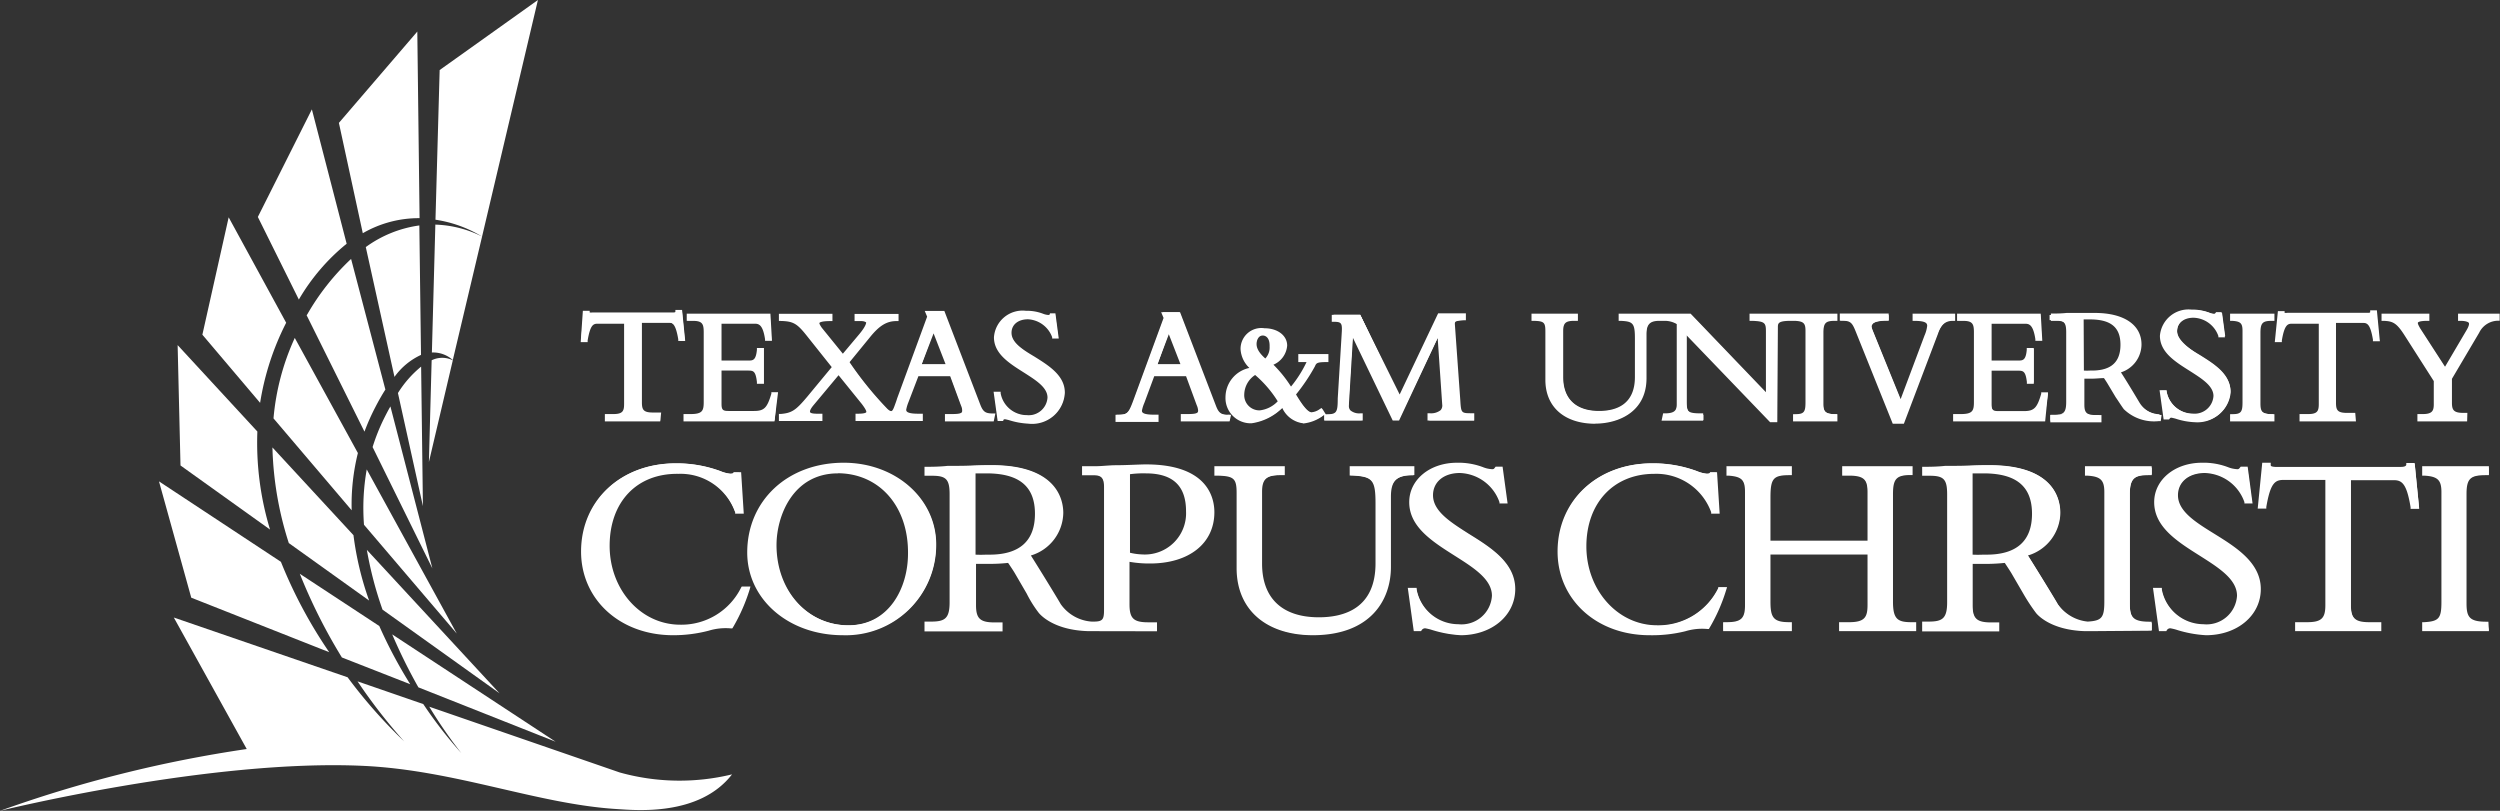
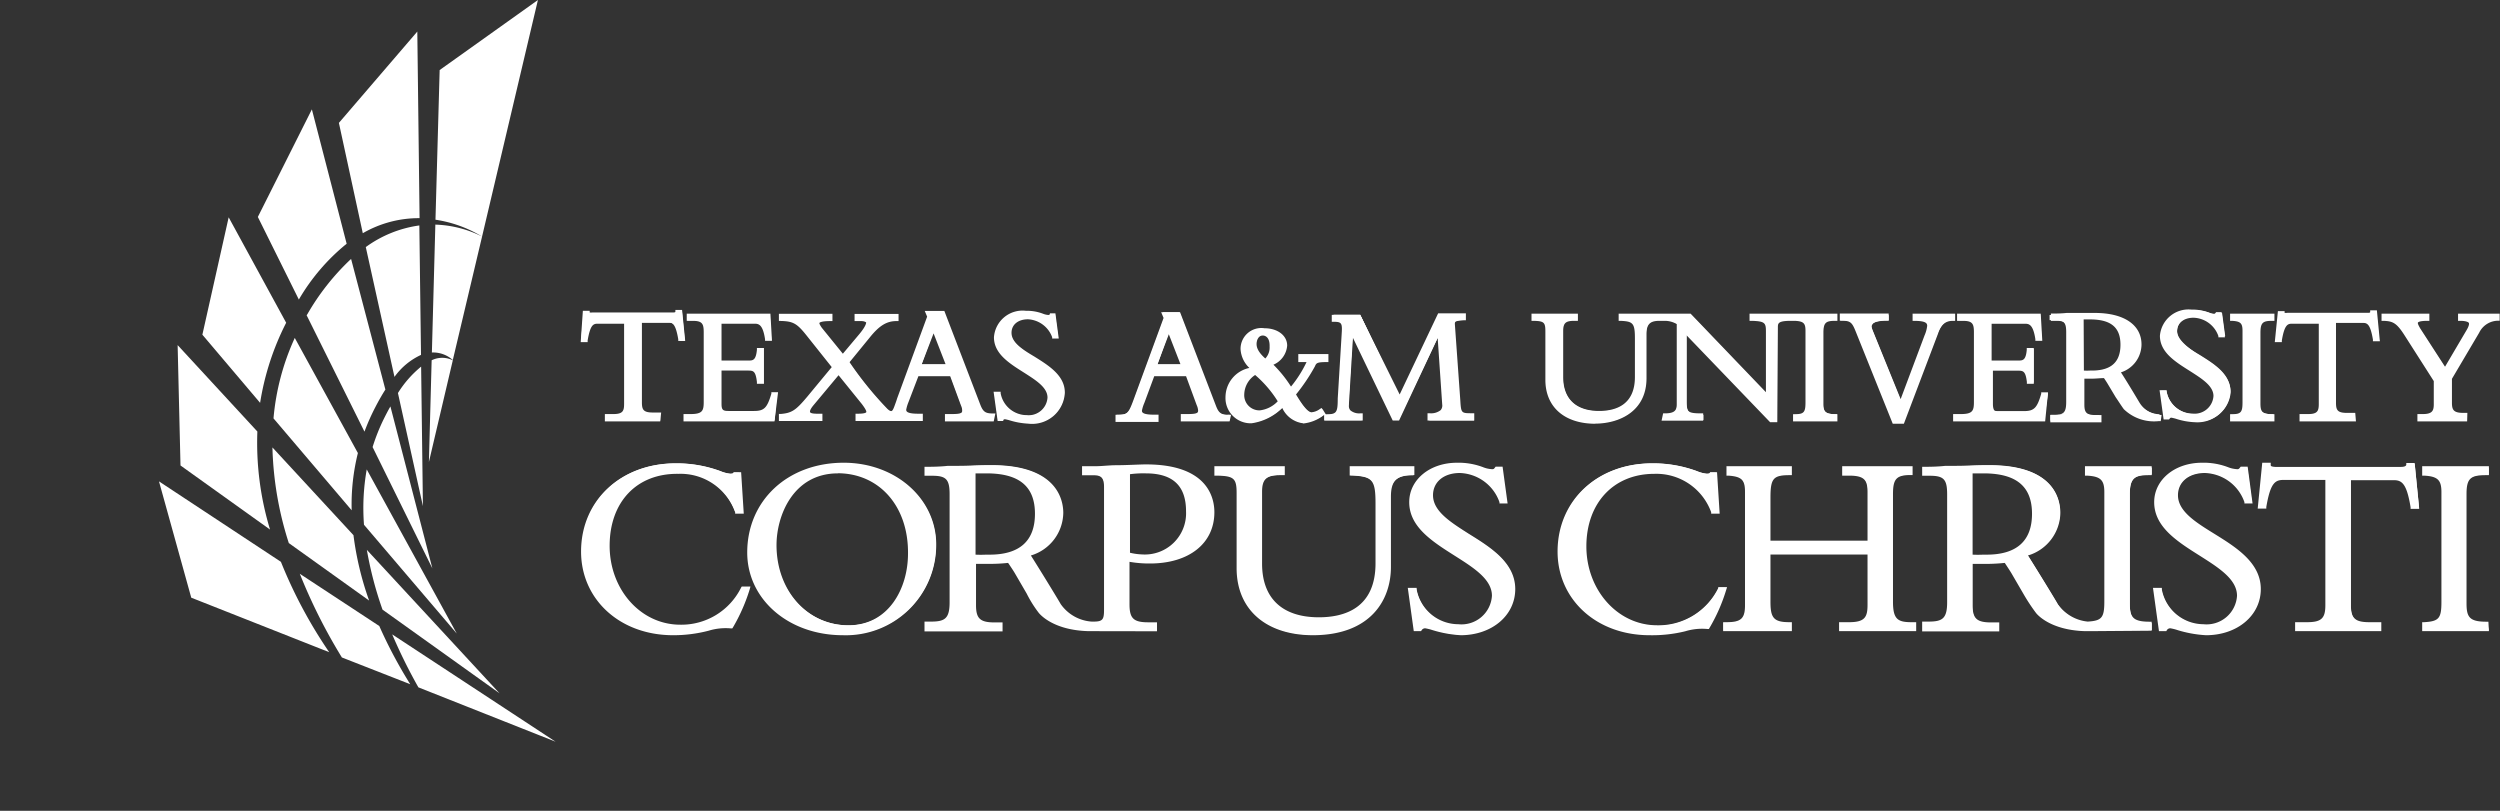
<svg xmlns="http://www.w3.org/2000/svg" viewBox="0 0 209.14 67.83">
  <rect x="0" y="0" width="209.14" height="67.83" fill="#333333" stroke="none" />
  <defs>
    <style>.cls-1{fill:#fff;}</style>
  </defs>
  <title>Asset 1</title>
  <g id="Layer_2" data-name="Layer 2">
    <g id="Layer_1-2" data-name="Layer 1">
-       <path class="cls-1" d="M61.24,64.78c-2.74,3.53-8.05,3-9.67,2.9-6.64-.42-13.47-3.25-21.16-3.61C17.66,63.47,0,67.83,0,67.83a106.93,106.93,0,0,1,20.64-5.17l-6.1-11,14.54,5a42.2,42.2,0,0,0,4.73,5.36A45.63,45.63,0,0,1,29.91,57l5.5,1.9A36.56,36.56,0,0,0,38.59,63a39,39,0,0,1-2.68-3.88l15.93,5.5A18.6,18.6,0,0,0,61.24,64.78Z" />
      <path class="cls-1" d="M35.38,42.34l-2.09-9.46a8.94,8.94,0,0,1,1.94-2.21Z" />
      <path class="cls-1" d="M33,31.53,30.6,20.67a9.9,9.9,0,0,1,4.48-1.81l.14,10.83A5.62,5.62,0,0,0,33,31.53Z" />
      <path class="cls-1" d="M30.35,19.51l-2-9.23,6.56-7.64.19,15.61A9.36,9.36,0,0,0,30.35,19.51Z" />
      <path class="cls-1" d="M36.17,47.55l-5-10.15a16.51,16.51,0,0,1,.93-2.34c.19-.38.37-.73.56-1.06Z" />
      <path class="cls-1" d="M30.49,36.11l-4.84-9.74.06-.08a20,20,0,0,1,3.66-4.63l2.87,10.93c-.27.42-.54.89-.82,1.43A18.29,18.29,0,0,0,30.49,36.11Z" />
      <path class="cls-1" d="M25,25.06l-3.43-6.91,4.52-9L29,20.39A17.06,17.06,0,0,0,25,25.06Z" />
      <path class="cls-1" d="M38.21,53,30.45,43.9a18.46,18.46,0,0,1,.23-4.63Z" />
      <path class="cls-1" d="M29.42,42.69,22.88,35a20.32,20.32,0,0,1,1.78-6.73l5.28,9.63A17.78,17.78,0,0,0,29.42,42.69Z" />
      <path class="cls-1" d="M21.76,33.7,16.93,28l2.2-9.82L23.94,27A22.35,22.35,0,0,0,21.76,33.7Z" />
      <path class="cls-1" d="M41.79,58,32,51a30.56,30.56,0,0,1-1.31-5Z" />
      <path class="cls-1" d="M30.88,50.24l-6.72-4.81a28.34,28.34,0,0,1-1.37-8l6.78,7.34A25.72,25.72,0,0,0,30.88,50.24Z" />
      <path class="cls-1" d="M22.59,44.3,15.1,38.94l-.24-10.07,6.67,7.23A25,25,0,0,0,22.59,44.3Z" />
      <path class="cls-1" d="M46.48,62.05,35,57.5a44.64,44.64,0,0,1-2.19-4.43Z" />
      <path class="cls-1" d="M34.32,57.24,28.6,55a45.87,45.87,0,0,1-3.52-7l6.65,4.37A38.7,38.7,0,0,0,34.32,57.24Z" />
      <path class="cls-1" d="M27.54,54.56,16,50,13.3,40.27,23.5,47A39.31,39.31,0,0,0,27.54,54.56Z" />
      <path class="cls-1" d="M36.11,30.14a2,2,0,0,1,1.77,0l-2,8.51Z" />
      <path class="cls-1" d="M45,0,40.34,19.74,37.88,30.12a2.44,2.44,0,0,0-1.75-.63l.29-10.7a9.33,9.33,0,0,1,3.91,1,10.5,10.5,0,0,0-3.9-1.41l.35-12.52Z" />
-       <path class="cls-1" d="M174.15,26.57a5.47,5.47,0,0,1,.7,0c2.15,0,2.73,1,2.73,2.29,0,1.67-1,2.33-2.56,2.33a6.43,6.43,0,0,1-.87,0ZM177.08,31a2.36,2.36,0,0,0,1.81-2.24c0-1.42-1.15-2.47-3.73-2.47-.91,0-1.19,0-1.76,0s-1.42.08-1.75.08v.27h.3c.81,0,1.05.25,1.05,1.11v5.85c0,.93-.29,1.15-1.12,1.15h-.23v.27h3.94v-.27h-.32c-.78,0-1.12-.2-1.12-1V31.39c.23,0,.41,0,.72,0a9.23,9.23,0,0,0,1.18-.06c.12.18.26.38.4.61l.67,1.11c.24.39.45.73.67,1a3.44,3.44,0,0,0,2.78,1v-.27a2.32,2.32,0,0,1-1.8-1.06S177.74,32,177.08,31Zm3.79,1.82.29,2.11h.23a.36.36,0,0,1,.28-.15,11.42,11.42,0,0,0,1.93.38,2.57,2.57,0,0,0,2.84-2.38c0-2.56-4.46-3.08-4.46-5.06a1.38,1.38,0,0,1,1.55-1.3,2.46,2.46,0,0,1,2.24,1.64H186l-.24-1.77h-.22c-.09.11-.14.14-.25.14a9.7,9.7,0,0,0-1.89-.34,2.22,2.22,0,0,0-2.47,2c0,2.43,4.45,3,4.45,5a1.74,1.74,0,0,1-1.91,1.64,2.4,2.4,0,0,1-2.35-2Zm-16.06,6.67a9.57,9.57,0,0,1,1.08,0c3.32,0,4.23,1.55,4.23,3.55,0,2.58-1.57,3.59-4,3.59a8.65,8.65,0,0,1-1.34,0Zm4.54,6.85a3.67,3.67,0,0,0,2.8-3.47c0-2.2-1.79-3.83-5.78-3.83-1.41,0-1.84,0-2.72.06s-2.2.13-2.72.13v.41h.47c1.25,0,1.62.39,1.62,1.72v9.07c0,1.44-.45,1.78-1.73,1.78h-.36v.41H167V52.2h-.49c-1.21,0-1.73-.32-1.73-1.61V47c.35,0,.63,0,1.1,0a16,16,0,0,0,1.84-.09c.19.28.41.59.62.94l1,1.72c.37.61.7,1.14,1,1.59,0,0,1.11,1.48,4.3,1.48v-.42A3.59,3.59,0,0,1,172,50.57S170.36,47.91,169.35,46.33ZM81.4,39.48a9.57,9.57,0,0,1,1.08,0c3.32,0,4.23,1.55,4.23,3.55,0,2.58-1.58,3.59-4,3.59a8.65,8.65,0,0,1-1.34,0Zm4.54,6.85a3.67,3.67,0,0,0,2.8-3.47C88.74,40.66,87,39,83,39c-1.4,0-1.83,0-2.72.06s-2.2.13-2.72.13v.41H78c1.25,0,1.62.39,1.62,1.72v9.07c0,1.44-.46,1.78-1.73,1.78h-.37v.41h6.11V52.2h-.49c-1.21,0-1.73-.32-1.73-1.61V47c.34,0,.63,0,1.1,0a16.08,16.08,0,0,0,1.84-.09c.19.28.4.59.61.94l1,1.72a16.94,16.94,0,0,0,1,1.59s1.11,1.48,4.3,1.48v-.42a3.62,3.62,0,0,1-2.79-1.64S87,47.91,85.94,46.33ZM195.31,26.91h2.41c.56,0,.81.32,1,1.54H199l-.23-2.25h-.26c0,.17-.24.21-.43.21h-6.68a.82.82,0,0,1-.28,0,.2.2,0,0,1-.15-.17h-.27l-.22,2.25h.25c.21-1.22.46-1.54,1-1.54h2.41v6.86c0,.75-.25,1-1.09,1h-.52v.26h4.38v-.26h-.52c-.84,0-1.09-.27-1.09-1Zm-5.21,7.88c-1,0-1.18-.28-1.18-1.1V27.8c0-.93.31-1.13,1.18-1.13v-.26h-3.37v.26c.78,0,1,.25,1,1v5.92c0,.93-.18,1.15-1,1.2v.26h3.37ZM170,29.29h-.26c-.07.8-.31,1-.81,1h-2.48V26.91h2.93c.5,0,.85.25,1,1.43h.25l-.12-1.93h-6.66v.26h.3c.93,0,1.11.34,1.11,1.12v5.86c0,.83-.19,1.14-1.3,1.14h-.39v.26H171l.22-2.07h-.25c-.35,1.19-.64,1.57-1.61,1.57h-2.14c-.52,0-.75-.13-.75-.76v-3h2.34c.57,0,.84.11.95,1.09H170Zm-10.87,6,2.86-7.4c.33-.86.71-1.2,1.43-1.2v-.26h-3.22v.26c.94,0,1.29.17,1.29.59a2.74,2.74,0,0,1-.23.86L159,33.86l-2.5-6.23c-.26-.64,0-.93,1.32-1v-.26H154v.26c.85,0,1,.21,1.36,1.09l3,7.51Zm-54.06-4.13a9.76,9.76,0,0,1,2.08,2.46,2.72,2.72,0,0,1-1.72.9A1.44,1.44,0,0,1,104,33,2.28,2.28,0,0,1,105.05,31.14Zm.84-.92c-.65-.55-.92-.82-.92-1.44a.79.79,0,0,1,.69-.88c.29,0,.75.24.75,1.1A1.56,1.56,0,0,1,105.89,30.22Zm2.93-.46v.32h.27c.27,0,.42,0,.42.21A8.91,8.91,0,0,1,108,32.63a10.52,10.52,0,0,0-1.83-2.14c.54-.3,1.26-.72,1.26-1.56s-.81-1.28-1.73-1.28a1.59,1.59,0,0,0-1.8,1.57,2.44,2.44,0,0,0,.86,1.65c-.84.31-2.08.76-2.08,2.37a1.94,1.94,0,0,0,2,2,4.75,4.75,0,0,0,2.61-1.37c.29.49.81,1.37,1.71,1.37a3.26,3.26,0,0,0,1.65-.67l-.18-.29a1.48,1.48,0,0,1-.79.31c-.48,0-1-.9-1.51-1.67a16.1,16.1,0,0,0,1.6-2.41c.2-.38.34-.47,1.19-.45v-.32ZM53.53,26.91H56c.55,0,.8.32,1,1.54h.25L57,26.2h-.26c0,.17-.24.21-.44.21H49.61a.8.8,0,0,1-.27,0,.21.21,0,0,1-.16-.17h-.26l-.22,2.25H49c.21-1.22.46-1.54,1-1.54h2.42v6.86c0,.75-.25,1-1.1,1h-.51v.26h4.37v-.26h-.51c-.85,0-1.1-.27-1.1-1ZM99.08,30.6h-2.4l1.18-3.23Zm.23.62.94,2.52a1.69,1.69,0,0,1,.15.57c0,.39-.29.48-1.09.48H99v.26h3.82v-.26a1.09,1.09,0,0,1-1.26-.88l-2.9-7.71H97.4l.12.31L95,33.41c-.44,1.21-.59,1.36-1.5,1.38v.26H96.7v-.26h-.22c-.76,0-1.12-.14-1.12-.52a4.23,4.23,0,0,1,.27-.87l.81-2.18ZM117,35.05l3.46-7.42.43,6.24c.06.73-.58.92-1.23.92v.26h3.57v-.26c-1,0-1.13,0-1.21-1.28l-.45-6.31c0-.47.24-.48.92-.54v-.25h-2l-3.33,7-3.35-7h-2.1v.25c.86.06.89.31.83,1.22l-.33,5.42c-.07,1.26-.19,1.49-1.21,1.49v.26h2.89v-.26c-.62,0-1.15-.19-1.11-.89l.38-6.27,3.57,7.42ZM83.29,32.94l.29,2.11h.23a.36.36,0,0,1,.28-.15,11.69,11.69,0,0,0,1.93.37,2.56,2.56,0,0,0,2.83-2.37c0-2.56-4.45-3.09-4.45-5.06A1.37,1.37,0,0,1,86,26.54a2.45,2.45,0,0,1,2.24,1.63h.23l-.23-1.76H88c-.09.11-.14.14-.25.14-.49,0-.73-.35-1.89-.35a2.23,2.23,0,0,0-2.48,2c0,2.43,4.46,3,4.46,5A1.74,1.74,0,0,1,85.9,34.9a2.41,2.41,0,0,1-2.35-2ZM63.75,29.29h-.26c-.07.8-.31,1-.81,1H60.19V26.91h2.93c.5,0,.85.25,1,1.43h.25l-.11-1.93H57.62v.26h.31c.93,0,1.11.34,1.11,1.12v5.86c0,.83-.19,1.14-1.3,1.14h-.39v.26h7.37L64.94,33h-.25c-.34,1.19-.64,1.57-1.61,1.57H60.94c-.51,0-.75-.13-.75-.76v-3h2.35c.57,0,.83.11,1,1.09h.26Zm6.4,1.83-2.21,2.65c-.54.65-.5,1,.42,1h.27v.26h-3.3v-.26c1-.09,1.35-.32,2.32-1.49l2.15-2.6L67.65,28c-.86-1.08-1.22-1.29-2.32-1.32v-.26h4.14v.26c-1.22,0-1.28.3-.85.84l1.89,2.33L72,28.05c.83-1,.8-1.38,0-1.38h-.4v-.26H75v.26a3,3,0,0,0-2.37,1.42l-1.77,2.18a30.58,30.58,0,0,0,3.28,4.06.83.83,0,0,0,.46.25c.32,0,.42-.51.66-1.17l2.53-6.9-.12-.31h1.21l2.9,7.71a1.09,1.09,0,0,0,1.26.88v.26H79.22v-.26h.36c.8,0,1.09-.09,1.09-.48a1.48,1.48,0,0,0-.16-.57l-.93-2.52H76.71L75.9,33.4a4.23,4.23,0,0,0-.27.87c0,.38.36.52,1.12.52H77v.26H71.75v-.26c1,0,1.19-.24.48-1.1Zm9.2-.52-1.22-3.23L77,30.6Zm74.25,4.19c-.95,0-1.18-.28-1.18-1.1V27.8c0-.93.31-1.13,1.18-1.13v-.26h-3.37v.26c.78,0,1,.25,1,1v5.92c0,.93-.18,1.15-1,1.2v.26h3.37Zm-18.06-8.38v.26c1.15.06,1.36.3,1.36,1.63v3.24c0,2.36-1.6,3-3.17,3-2.07,0-3.17-1.13-3.17-3V27.69c0-.81.34-1,1.1-1h.13v-.26h-3.57v.26c.94,0,1.19.16,1.19,1v4.05c0,2,1.36,3.5,4,3.5,3,0,4.11-1.85,4.11-3.57V28c0-.89.33-1.26,1.26-1.28v-.26Zm13,8.74V27.4c0-.55.22-.73,1.27-.73v-.26h-3.26v.26c1.12,0,1.37.18,1.37,1v5.53l-6.55-6.82h-2.18v.26a2.11,2.11,0,0,1,1.17.35v6.84c0,.63-.28.93-1.14.93l-.05.26h3.22v-.26c-1.18,0-1.4-.21-1.4-1.21v-6l7.19,7.53Zm56-4.14-2.22-3.43c-.42-.64-.35-.91.73-.91v-.26H199.4v.26c.9,0,1.22.23,1.9,1.3l2.47,3.86v2c0,.68-.25,1-1.11,1h-.26v.26h3.82v-.26H206c-.85,0-1.11-.3-1.11-1V31.67l2.3-3.9a1.93,1.93,0,0,1,1.74-1.1v-.26h-3.14v.26c.89,0,1.15.24.71,1ZM94.32,39.51a8.4,8.4,0,0,1,1.49-.09c2.87,0,3.54,1.66,3.54,3.35a3.63,3.63,0,0,1-3.86,3.77,6,6,0,0,1-1.17-.17Zm0,7.27a8.82,8.82,0,0,0,1.84.17c3.19,0,5.22-1.59,5.22-4.12,0-1.66-1-3.82-5.55-3.82-.58,0-1.62,0-2.67.07s-1.87.11-2.47.13v.41h.83c.75,0,1,.34,1,1.14V51c0,1-.13,1.25-1.25,1.25v.42h5.34v-.41h-.57c-1.36,0-1.73-.46-1.73-1.67Zm-18.16-.52c0,3.06-1.68,6.17-5.2,6.17s-6.21-2.85-6.21-6.88c0-2.59,1.51-6.13,5.31-6.13C73.62,39.42,76.16,42.25,76.16,46.26Zm2-.71c0-3.88-3.5-6.67-7.57-6.67-4.6,0-7.9,3-7.9,7.34,0,4,3.56,6.75,7.79,6.75A7.43,7.43,0,0,0,78.19,45.55Zm39.75,3.8.45,3.28h.37a.51.51,0,0,1,.43-.24,17.61,17.61,0,0,0,3,.58c2.52,0,4.4-1.57,4.4-3.69,0-4-6.93-4.79-6.93-7.85a2.15,2.15,0,0,1,2.42-2A3.8,3.8,0,0,1,125.55,42h.37l-.37-2.74h-.34a.42.42,0,0,1-.39.21c-.75,0-1.12-.54-2.93-.54-2.2,0-3.84,1.34-3.84,3.13,0,3.78,6.92,4.73,6.92,7.83a2.71,2.71,0,0,1-3,2.55,3.73,3.73,0,0,1-3.64-3ZM113.1,39.21v.41c1.79.08,2.12.45,2.12,2.52v5c0,3.67-2.49,4.68-4.92,4.68-3.22,0-4.92-1.75-4.92-4.66v-6c0-1.25.52-1.57,1.7-1.57h.2v-.41h-5.55v.41c1.47,0,1.86.23,1.86,1.61v6.3c0,3.09,2.11,5.44,6.23,5.44,4.68,0,6.39-2.87,6.39-5.54V41.6c0-1.38.52-2,2-2v-.41Zm30.59,3.53-.2-3.12h-.32c0,.06-.15.13-.39.13-.67,0-1.83-.87-4.55-.87-4.51,0-7.75,3-7.75,7.21,0,4,3.15,6.88,7.53,6.88,2.55,0,3.5-.78,4.88-.58a14.54,14.54,0,0,0,1.38-3.15h-.41a5.72,5.72,0,0,1-5.26,3.19c-3.28,0-6.09-2.87-6.09-6.77,0-3.63,2.25-6.24,5.85-6.24a5,5,0,0,1,4.92,3.32Zm12.68,3.48V50.6c0,1.12-.3,1.62-1.71,1.62H154v.41h6.11v-.41h-.22c-1.29,0-1.72-.35-1.72-1.88v-9c0-1.34.34-1.73,1.64-1.77v-.41h-5.55v.41h.41c1.34,0,1.71.43,1.71,1.57v4.25h-8.46V41.69c0-1.66.26-2.07,1.79-2.07v-.41h-5.13v.41c1.18.08,1.55.41,1.55,1.53v9.49c0,1.23-.43,1.58-1.7,1.58h-.13v.41h5.41v-.41h-.06c-1.45,0-1.73-.5-1.73-1.9v-4.1Zm23.46,6c-1.49,0-1.83-.44-1.83-1.71V41.36c0-1.44.47-1.74,1.83-1.74v-.41h-5.24v.41c1.21.06,1.62.38,1.62,1.55v9.19c0,1.45-.28,1.79-1.62,1.86v.41h5.24Zm.48-2.87.45,3.28h.36a.53.53,0,0,1,.44-.24,17.65,17.65,0,0,0,3,.58c2.53,0,4.41-1.57,4.41-3.69,0-4-6.93-4.79-6.93-7.85a2.14,2.14,0,0,1,2.42-2A3.8,3.8,0,0,1,187.92,42h.37l-.37-2.74h-.34a.42.42,0,0,1-.39.21c-.76,0-1.12-.54-2.94-.54-2.2,0-3.84,1.34-3.84,3.13,0,3.78,6.93,4.73,6.93,7.83a2.71,2.71,0,0,1-3,2.55,3.75,3.75,0,0,1-3.65-3ZM196.5,40h3.76c.86,0,1.25.5,1.57,2.4h.39l-.34-3.5h-.41c-.05.26-.37.33-.67.33H190.42a1.21,1.21,0,0,1-.43-.07.32.32,0,0,1-.24-.26h-.41l-.34,3.5h.38c.33-1.9.72-2.4,1.58-2.4h3.75V50.64c0,1.17-.39,1.58-1.7,1.58h-.8v.41H199v-.41h-.8c-1.32,0-1.71-.41-1.71-1.58ZM208,52.22c-1.49,0-1.83-.44-1.83-1.71V41.36c0-1.44.47-1.74,1.83-1.74v-.41H202.8v.41c1.2.06,1.61.38,1.61,1.55v9.19c0,1.45-.28,1.79-1.61,1.86v.41H208ZM62,42.74l-.19-3.12h-.32a.47.47,0,0,1-.39.13c-.67,0-1.83-.87-4.55-.87-4.51,0-7.75,3-7.75,7.21,0,4,3.15,6.88,7.53,6.88,2.55,0,3.5-.78,4.88-.58a15,15,0,0,0,1.38-3.15h-.41a5.72,5.72,0,0,1-5.27,3.19c-3.28,0-6.08-2.87-6.08-6.77,0-3.63,2.24-6.24,5.85-6.24a5,5,0,0,1,4.92,3.32Z" />
+       <path class="cls-1" d="M174.15,26.57a5.47,5.47,0,0,1,.7,0c2.15,0,2.73,1,2.73,2.29,0,1.67-1,2.33-2.56,2.33a6.43,6.43,0,0,1-.87,0ZM177.08,31a2.36,2.36,0,0,0,1.81-2.24c0-1.42-1.15-2.47-3.73-2.47-.91,0-1.19,0-1.76,0s-1.42.08-1.75.08v.27h.3c.81,0,1.05.25,1.05,1.11v5.85c0,.93-.29,1.15-1.12,1.15h-.23v.27h3.94v-.27h-.32c-.78,0-1.12-.2-1.12-1V31.39c.23,0,.41,0,.72,0a9.23,9.23,0,0,0,1.18-.06c.12.18.26.38.4.61l.67,1.11c.24.39.45.73.67,1a3.44,3.44,0,0,0,2.78,1v-.27a2.32,2.32,0,0,1-1.8-1.06S177.74,32,177.08,31Zm3.79,1.82.29,2.11h.23a.36.36,0,0,1,.28-.15,11.42,11.42,0,0,0,1.93.38,2.57,2.57,0,0,0,2.84-2.38c0-2.56-4.46-3.08-4.46-5.06a1.38,1.38,0,0,1,1.55-1.3,2.46,2.46,0,0,1,2.24,1.64H186l-.24-1.77h-.22c-.09.11-.14.14-.25.14a9.7,9.7,0,0,0-1.89-.34,2.22,2.22,0,0,0-2.47,2c0,2.43,4.45,3,4.45,5a1.74,1.74,0,0,1-1.91,1.64,2.4,2.4,0,0,1-2.35-2Zm-16.06,6.67a9.57,9.57,0,0,1,1.08,0c3.32,0,4.23,1.55,4.23,3.55,0,2.58-1.57,3.59-4,3.59a8.65,8.65,0,0,1-1.34,0Zm4.54,6.85a3.67,3.67,0,0,0,2.8-3.47c0-2.2-1.79-3.83-5.78-3.83-1.41,0-1.84,0-2.72.06s-2.2.13-2.72.13v.41h.47c1.25,0,1.62.39,1.62,1.72v9.07c0,1.44-.45,1.78-1.73,1.78h-.36v.41H167V52.2h-.49c-1.21,0-1.73-.32-1.73-1.61V47c.35,0,.63,0,1.1,0a16,16,0,0,0,1.84-.09c.19.28.41.59.62.94l1,1.72c.37.61.7,1.14,1,1.59,0,0,1.11,1.48,4.3,1.48v-.42A3.59,3.59,0,0,1,172,50.57S170.36,47.91,169.35,46.33ZM81.4,39.48a9.57,9.57,0,0,1,1.08,0c3.32,0,4.23,1.55,4.23,3.55,0,2.58-1.58,3.59-4,3.59a8.65,8.65,0,0,1-1.34,0Zm4.54,6.85a3.67,3.67,0,0,0,2.8-3.47C88.74,40.66,87,39,83,39c-1.4,0-1.83,0-2.72.06s-2.2.13-2.72.13v.41H78c1.25,0,1.62.39,1.62,1.72v9.07c0,1.44-.46,1.78-1.73,1.78h-.37v.41h6.11V52.2h-.49c-1.21,0-1.73-.32-1.73-1.61V47c.34,0,.63,0,1.1,0a16.08,16.08,0,0,0,1.84-.09c.19.28.4.59.61.94l1,1.72a16.94,16.94,0,0,0,1,1.59s1.11,1.48,4.3,1.48v-.42a3.62,3.62,0,0,1-2.79-1.64S87,47.91,85.94,46.33ZM195.31,26.91h2.41c.56,0,.81.32,1,1.54H199l-.23-2.25h-.26c0,.17-.24.21-.43.21h-6.68a.82.82,0,0,1-.28,0,.2.2,0,0,1-.15-.17h-.27l-.22,2.25h.25c.21-1.22.46-1.54,1-1.54h2.41v6.86c0,.75-.25,1-1.09,1h-.52v.26h4.38v-.26h-.52c-.84,0-1.09-.27-1.09-1Zm-5.21,7.88c-1,0-1.18-.28-1.18-1.1V27.8c0-.93.31-1.13,1.18-1.13v-.26h-3.37v.26c.78,0,1,.25,1,1v5.92c0,.93-.18,1.15-1,1.2v.26h3.37ZM170,29.29h-.26c-.07.8-.31,1-.81,1h-2.48V26.91h2.93c.5,0,.85.25,1,1.43h.25l-.12-1.93h-6.66v.26h.3c.93,0,1.11.34,1.11,1.12v5.86c0,.83-.19,1.14-1.3,1.14h-.39v.26H171l.22-2.07c-.35,1.19-.64,1.57-1.61,1.57h-2.14c-.52,0-.75-.13-.75-.76v-3h2.34c.57,0,.84.11.95,1.09H170Zm-10.87,6,2.86-7.4c.33-.86.71-1.2,1.43-1.2v-.26h-3.22v.26c.94,0,1.29.17,1.29.59a2.74,2.74,0,0,1-.23.86L159,33.86l-2.5-6.23c-.26-.64,0-.93,1.32-1v-.26H154v.26c.85,0,1,.21,1.36,1.09l3,7.51Zm-54.06-4.13a9.76,9.76,0,0,1,2.08,2.46,2.72,2.72,0,0,1-1.72.9A1.44,1.44,0,0,1,104,33,2.28,2.28,0,0,1,105.05,31.14Zm.84-.92c-.65-.55-.92-.82-.92-1.44a.79.79,0,0,1,.69-.88c.29,0,.75.24.75,1.1A1.56,1.56,0,0,1,105.89,30.22Zm2.93-.46v.32h.27c.27,0,.42,0,.42.21A8.91,8.91,0,0,1,108,32.63a10.52,10.52,0,0,0-1.83-2.14c.54-.3,1.26-.72,1.26-1.56s-.81-1.28-1.73-1.28a1.59,1.59,0,0,0-1.8,1.57,2.44,2.44,0,0,0,.86,1.65c-.84.31-2.08.76-2.08,2.37a1.94,1.94,0,0,0,2,2,4.75,4.75,0,0,0,2.61-1.37c.29.49.81,1.37,1.71,1.37a3.26,3.26,0,0,0,1.65-.67l-.18-.29a1.48,1.48,0,0,1-.79.31c-.48,0-1-.9-1.51-1.67a16.1,16.1,0,0,0,1.6-2.41c.2-.38.34-.47,1.19-.45v-.32ZM53.53,26.91H56c.55,0,.8.32,1,1.54h.25L57,26.2h-.26c0,.17-.24.21-.44.21H49.61a.8.8,0,0,1-.27,0,.21.21,0,0,1-.16-.17h-.26l-.22,2.25H49c.21-1.22.46-1.54,1-1.54h2.42v6.86c0,.75-.25,1-1.1,1h-.51v.26h4.37v-.26h-.51c-.85,0-1.1-.27-1.1-1ZM99.08,30.6h-2.4l1.18-3.23Zm.23.62.94,2.52a1.69,1.69,0,0,1,.15.57c0,.39-.29.48-1.09.48H99v.26h3.82v-.26a1.09,1.09,0,0,1-1.26-.88l-2.9-7.71H97.4l.12.31L95,33.41c-.44,1.21-.59,1.36-1.5,1.38v.26H96.7v-.26h-.22c-.76,0-1.12-.14-1.12-.52a4.23,4.23,0,0,1,.27-.87l.81-2.18ZM117,35.05l3.46-7.42.43,6.24c.06.73-.58.92-1.23.92v.26h3.57v-.26c-1,0-1.13,0-1.21-1.28l-.45-6.31c0-.47.24-.48.92-.54v-.25h-2l-3.33,7-3.35-7h-2.1v.25c.86.06.89.31.83,1.22l-.33,5.42c-.07,1.26-.19,1.49-1.21,1.49v.26h2.89v-.26c-.62,0-1.15-.19-1.11-.89l.38-6.27,3.57,7.42ZM83.29,32.94l.29,2.11h.23a.36.36,0,0,1,.28-.15,11.69,11.69,0,0,0,1.93.37,2.56,2.56,0,0,0,2.83-2.37c0-2.56-4.45-3.09-4.45-5.06A1.37,1.37,0,0,1,86,26.54a2.45,2.45,0,0,1,2.24,1.63h.23l-.23-1.76H88c-.09.11-.14.14-.25.14-.49,0-.73-.35-1.89-.35a2.23,2.23,0,0,0-2.48,2c0,2.43,4.46,3,4.46,5A1.74,1.74,0,0,1,85.9,34.9a2.41,2.41,0,0,1-2.35-2ZM63.75,29.29h-.26c-.07.8-.31,1-.81,1H60.19V26.91h2.93c.5,0,.85.25,1,1.43h.25l-.11-1.93H57.62v.26h.31c.93,0,1.11.34,1.11,1.12v5.86c0,.83-.19,1.14-1.3,1.14h-.39v.26h7.37L64.94,33h-.25c-.34,1.19-.64,1.57-1.61,1.57H60.94c-.51,0-.75-.13-.75-.76v-3h2.35c.57,0,.83.11,1,1.09h.26Zm6.4,1.83-2.21,2.65c-.54.65-.5,1,.42,1h.27v.26h-3.3v-.26c1-.09,1.35-.32,2.32-1.49l2.15-2.6L67.65,28c-.86-1.08-1.22-1.29-2.32-1.32v-.26h4.14v.26c-1.22,0-1.28.3-.85.84l1.89,2.33L72,28.05c.83-1,.8-1.38,0-1.38h-.4v-.26H75v.26a3,3,0,0,0-2.37,1.42l-1.77,2.18a30.58,30.58,0,0,0,3.28,4.06.83.83,0,0,0,.46.25c.32,0,.42-.51.66-1.17l2.53-6.9-.12-.31h1.21l2.9,7.71a1.09,1.09,0,0,0,1.26.88v.26H79.22v-.26h.36c.8,0,1.09-.09,1.09-.48a1.48,1.48,0,0,0-.16-.57l-.93-2.52H76.71L75.9,33.4a4.23,4.23,0,0,0-.27.87c0,.38.36.52,1.12.52H77v.26H71.75v-.26c1,0,1.19-.24.48-1.1Zm9.2-.52-1.22-3.23L77,30.6Zm74.25,4.19c-.95,0-1.18-.28-1.18-1.1V27.8c0-.93.31-1.13,1.18-1.13v-.26h-3.37v.26c.78,0,1,.25,1,1v5.92c0,.93-.18,1.15-1,1.2v.26h3.37Zm-18.06-8.38v.26c1.15.06,1.36.3,1.36,1.63v3.24c0,2.36-1.6,3-3.17,3-2.07,0-3.17-1.13-3.17-3V27.69c0-.81.34-1,1.1-1h.13v-.26h-3.57v.26c.94,0,1.19.16,1.19,1v4.05c0,2,1.36,3.5,4,3.5,3,0,4.11-1.85,4.11-3.57V28c0-.89.33-1.26,1.26-1.28v-.26Zm13,8.74V27.4c0-.55.22-.73,1.27-.73v-.26h-3.26v.26c1.12,0,1.37.18,1.37,1v5.53l-6.55-6.82h-2.18v.26a2.11,2.11,0,0,1,1.17.35v6.84c0,.63-.28.93-1.14.93l-.05.26h3.22v-.26c-1.18,0-1.4-.21-1.4-1.21v-6l7.19,7.53Zm56-4.14-2.22-3.43c-.42-.64-.35-.91.73-.91v-.26H199.4v.26c.9,0,1.22.23,1.9,1.3l2.47,3.86v2c0,.68-.25,1-1.11,1h-.26v.26h3.82v-.26H206c-.85,0-1.11-.3-1.11-1V31.67l2.3-3.9a1.93,1.93,0,0,1,1.74-1.1v-.26h-3.14v.26c.89,0,1.15.24.71,1ZM94.32,39.51a8.4,8.4,0,0,1,1.49-.09c2.87,0,3.54,1.66,3.54,3.35a3.63,3.63,0,0,1-3.86,3.77,6,6,0,0,1-1.17-.17Zm0,7.27a8.82,8.82,0,0,0,1.84.17c3.19,0,5.22-1.59,5.22-4.12,0-1.66-1-3.82-5.55-3.82-.58,0-1.62,0-2.67.07s-1.87.11-2.47.13v.41h.83c.75,0,1,.34,1,1.14V51c0,1-.13,1.25-1.25,1.25v.42h5.34v-.41h-.57c-1.36,0-1.73-.46-1.73-1.67Zm-18.16-.52c0,3.06-1.68,6.17-5.2,6.17s-6.21-2.85-6.21-6.88c0-2.59,1.51-6.13,5.31-6.13C73.62,39.42,76.16,42.25,76.16,46.26Zm2-.71c0-3.88-3.5-6.67-7.57-6.67-4.6,0-7.9,3-7.9,7.34,0,4,3.56,6.75,7.79,6.75A7.43,7.43,0,0,0,78.19,45.55Zm39.75,3.8.45,3.28h.37a.51.51,0,0,1,.43-.24,17.61,17.61,0,0,0,3,.58c2.52,0,4.4-1.57,4.4-3.69,0-4-6.93-4.79-6.93-7.85a2.15,2.15,0,0,1,2.42-2A3.8,3.8,0,0,1,125.55,42h.37l-.37-2.74h-.34a.42.42,0,0,1-.39.21c-.75,0-1.12-.54-2.93-.54-2.2,0-3.84,1.34-3.84,3.13,0,3.78,6.92,4.73,6.92,7.83a2.71,2.71,0,0,1-3,2.55,3.73,3.73,0,0,1-3.64-3ZM113.1,39.21v.41c1.79.08,2.12.45,2.12,2.52v5c0,3.67-2.49,4.68-4.92,4.68-3.22,0-4.92-1.75-4.92-4.66v-6c0-1.25.52-1.57,1.7-1.57h.2v-.41h-5.55v.41c1.47,0,1.86.23,1.86,1.61v6.3c0,3.09,2.11,5.44,6.23,5.44,4.68,0,6.39-2.87,6.39-5.54V41.6c0-1.38.52-2,2-2v-.41Zm30.59,3.53-.2-3.12h-.32c0,.06-.15.13-.39.13-.67,0-1.83-.87-4.55-.87-4.51,0-7.75,3-7.75,7.21,0,4,3.15,6.88,7.53,6.88,2.55,0,3.5-.78,4.88-.58a14.54,14.54,0,0,0,1.38-3.15h-.41a5.72,5.72,0,0,1-5.26,3.19c-3.28,0-6.09-2.87-6.09-6.77,0-3.63,2.25-6.24,5.85-6.24a5,5,0,0,1,4.92,3.32Zm12.68,3.48V50.6c0,1.12-.3,1.62-1.71,1.62H154v.41h6.11v-.41h-.22c-1.29,0-1.72-.35-1.72-1.88v-9c0-1.34.34-1.73,1.64-1.77v-.41h-5.55v.41h.41c1.34,0,1.71.43,1.71,1.57v4.25h-8.46V41.69c0-1.66.26-2.07,1.79-2.07v-.41h-5.13v.41c1.18.08,1.55.41,1.55,1.53v9.49c0,1.23-.43,1.58-1.7,1.58h-.13v.41h5.41v-.41h-.06c-1.45,0-1.73-.5-1.73-1.9v-4.1Zm23.46,6c-1.49,0-1.83-.44-1.83-1.71V41.36c0-1.44.47-1.74,1.83-1.74v-.41h-5.24v.41c1.21.06,1.62.38,1.62,1.55v9.19c0,1.45-.28,1.79-1.62,1.86v.41h5.24Zm.48-2.87.45,3.28h.36a.53.53,0,0,1,.44-.24,17.65,17.65,0,0,0,3,.58c2.53,0,4.41-1.57,4.41-3.69,0-4-6.93-4.79-6.93-7.85a2.14,2.14,0,0,1,2.42-2A3.8,3.8,0,0,1,187.92,42h.37l-.37-2.74h-.34a.42.42,0,0,1-.39.21c-.76,0-1.12-.54-2.94-.54-2.2,0-3.84,1.34-3.84,3.13,0,3.78,6.93,4.73,6.93,7.83a2.71,2.71,0,0,1-3,2.55,3.75,3.75,0,0,1-3.65-3ZM196.5,40h3.76c.86,0,1.25.5,1.57,2.4h.39l-.34-3.5h-.41c-.05.26-.37.33-.67.33H190.42a1.21,1.21,0,0,1-.43-.07.32.32,0,0,1-.24-.26h-.41l-.34,3.5h.38c.33-1.9.72-2.4,1.58-2.4h3.75V50.64c0,1.17-.39,1.58-1.7,1.58h-.8v.41H199v-.41h-.8c-1.32,0-1.71-.41-1.71-1.58ZM208,52.22c-1.49,0-1.83-.44-1.83-1.71V41.36c0-1.44.47-1.74,1.83-1.74v-.41H202.8v.41c1.2.06,1.61.38,1.61,1.55v9.19c0,1.45-.28,1.79-1.61,1.86v.41H208ZM62,42.74l-.19-3.12h-.32a.47.47,0,0,1-.39.13c-.67,0-1.83-.87-4.55-.87-4.51,0-7.75,3-7.75,7.21,0,4,3.15,6.88,7.53,6.88,2.55,0,3.5-.78,4.88-.58a15,15,0,0,0,1.38-3.15h-.41a5.72,5.72,0,0,1-5.27,3.19c-3.28,0-6.08-2.87-6.08-6.77,0-3.63,2.24-6.24,5.85-6.24a5,5,0,0,1,4.92,3.32Z" />
      <path class="cls-1" d="M184.55,53.14a9.89,9.89,0,0,1-2.39-.43,4.09,4.09,0,0,0-.6-.15.33.33,0,0,0-.29.16l-.05.08h-.61l-.5-3.62h.74l0,.13a3.56,3.56,0,0,0,3.48,2.91,2.55,2.55,0,0,0,2.81-2.38c0-1.38-1.52-2.34-3.13-3.36-1.87-1.18-3.8-2.4-3.8-4.47,0-1.88,1.73-3.3,4-3.3a5.75,5.75,0,0,1,2.17.37,2.43,2.43,0,0,0,.77.17c.1,0,.14,0,.25-.15l.05-.06h.58l.41,3.08h-.68l0-.11a3.63,3.63,0,0,0-3.31-2.44c-1.35,0-2.25.75-2.25,1.86,0,1.34,1.48,2.26,3.05,3.23,1.82,1.13,3.88,2.41,3.88,4.62S187.16,53.14,184.55,53.14Zm-3-.92a3.2,3.2,0,0,1,.7.16,9.82,9.82,0,0,0,2.29.42c2.42,0,4.24-1.51,4.24-3.52s-1.89-3.19-3.72-4.33c-1.65-1-3.21-2-3.21-3.52a2.31,2.31,0,0,1,2.59-2.2A4,4,0,0,1,188,41.78h.05l-.32-2.4h-.11a.55.55,0,0,1-.47.21,2.62,2.62,0,0,1-.88-.19,5.49,5.49,0,0,0-2.06-.35c-2.09,0-3.67,1.28-3.67,3,0,1.89,1.85,3.05,3.64,4.18s3.29,2.08,3.29,3.65a2.88,2.88,0,0,1-3.15,2.72,3.93,3.93,0,0,1-3.78-3h-.08l.41,2.93H181A.68.68,0,0,1,181.56,52.22ZM138,53.14c-4.46,0-7.7-3-7.7-7,0-4.28,3.33-7.38,7.92-7.38a10.54,10.54,0,0,1,3.74.65,3,3,0,0,0,.81.22c.17,0,.24,0,.25-.06l.05-.07h.57l.22,3.47h-.71l0-.12a4.88,4.88,0,0,0-4.76-3.21c-3.4,0-5.68,2.44-5.68,6.07s2.6,6.6,5.92,6.6a5.57,5.57,0,0,0,5.11-3.11l0-.08h.74l-.07.22a14.5,14.5,0,0,1-1.4,3.19l-.05.09h-.12a4.84,4.84,0,0,0-1.86.19A11.58,11.58,0,0,1,138,53.14Zm.22-14.09c-4.39,0-7.58,3-7.58,7,0,3.89,3.1,6.71,7.36,6.71a11.34,11.34,0,0,0,2.91-.38,5.52,5.52,0,0,1,1.88-.21,15.43,15.43,0,0,0,1.24-2.8H144a5.87,5.87,0,0,1-5.36,3.19c-3.51,0-6.26-3.05-6.26-6.94s2.42-6.41,6-6.41a5.2,5.2,0,0,1,5,3.32h.11l-.18-2.78h-.09a.68.68,0,0,1-.46.13,3.21,3.21,0,0,1-.92-.23A10,10,0,0,0,138.23,39.05Zm-16,14.09a9.89,9.89,0,0,1-2.39-.43,3.84,3.84,0,0,0-.61-.15.35.35,0,0,0-.29.16l-.05.08h-.61l-.5-3.62h.74l0,.13A3.56,3.56,0,0,0,122,52.22a2.55,2.55,0,0,0,2.81-2.38c0-1.38-1.52-2.34-3.13-3.36-1.86-1.18-3.79-2.4-3.79-4.47,0-1.88,1.72-3.3,4-3.3a5.8,5.8,0,0,1,2.17.37,2.32,2.32,0,0,0,.76.17c.11,0,.15,0,.25-.15l.05-.06h.58l.42,3.08h-.68l0-.11a3.64,3.64,0,0,0-3.32-2.44c-1.34,0-2.24.75-2.24,1.86,0,1.34,1.48,2.26,3,3.23,1.82,1.13,3.88,2.41,3.88,4.62S124.8,53.14,122.19,53.14Zm-3-.92a3.2,3.2,0,0,1,.7.16,9.81,9.81,0,0,0,2.3.42c2.41,0,4.23-1.51,4.23-3.52s-1.89-3.19-3.72-4.33c-1.65-1-3.21-2-3.21-3.52a2.31,2.31,0,0,1,2.59-2.2,4,4,0,0,1,3.59,2.55h.06l-.33-2.4h-.11a.54.54,0,0,1-.47.21,2.67,2.67,0,0,1-.88-.19,5.42,5.42,0,0,0-2-.35c-2.09,0-3.67,1.28-3.67,3,0,1.89,1.85,3.05,3.63,4.18s3.29,2.08,3.29,3.65A2.87,2.87,0,0,1,122,52.56a3.92,3.92,0,0,1-3.77-3h-.09l.41,2.93h.13A.7.7,0,0,1,119.19,52.22Zm-9.37.92c-3.95,0-6.4-2.15-6.4-5.61v-6.3c0-1.22-.24-1.42-1.69-1.44h-.17V39h5.89v.75h-.37c-1.17,0-1.53.33-1.53,1.4v6c0,2.89,1.68,4.49,4.75,4.49,2.16,0,4.74-.78,4.74-4.51v-5c0-2-.25-2.27-2-2.35h-.16V39h5.41v.74h-.17c-1.32,0-1.79.49-1.79,1.81v5.83C116.38,50.19,114.66,53.14,109.82,53.14ZM101.9,39.45c1.39,0,1.86.34,1.86,1.78v6.3c0,3.25,2.32,5.27,6.06,5.27,4.58,0,6.22-2.78,6.22-5.37V41.6c0-1.45.57-2.08,2-2.15v-.07h-4.73v.08c1.75.11,2.12.59,2.12,2.68v5c0,4.22-3.19,4.85-5.09,4.85-3.24,0-5.09-1.76-5.09-4.83v-6c0-1.45.71-1.74,1.87-1.74h0v-.07h-5.2ZM70.51,53.14c-4.54,0-8-3-8-6.92,0-4.35,3.39-7.51,8.07-7.51,4.34,0,7.74,3,7.74,6.84A7.56,7.56,0,0,1,70.51,53.14Zm.11-14.09c-4.55,0-7.73,3-7.73,7.17,0,3.75,3.28,6.58,7.62,6.58A7.22,7.22,0,0,0,78,45.55C78,41.91,74.77,39.05,70.62,39.05ZM56.31,53.14c-4.46,0-7.7-3-7.7-7,0-4.28,3.33-7.38,7.92-7.38a10.54,10.54,0,0,1,3.74.65,3,3,0,0,0,.81.22c.17,0,.24,0,.25-.06l.05-.07H62l.22,3.47h-.72l0-.12a4.85,4.85,0,0,0-4.75-3.21C53.26,39.59,51,42,51,45.66s2.6,6.6,5.91,6.6A5.57,5.57,0,0,0,62,49.15l.05-.08h.73l-.06.22a15,15,0,0,1-1.4,3.19l-.06.09h-.11a4.84,4.84,0,0,0-1.86.19A11.65,11.65,0,0,1,56.31,53.14Zm.22-14.09c-4.39,0-7.58,3-7.58,7,0,3.89,3.1,6.71,7.36,6.71a11.34,11.34,0,0,0,2.91-.38,5.52,5.52,0,0,1,1.88-.21,15.43,15.43,0,0,0,1.24-2.8h-.08a5.89,5.89,0,0,1-5.37,3.19c-3.5,0-6.25-3.05-6.25-6.94s2.42-6.41,6-6.41a5.2,5.2,0,0,1,5,3.32h.11l-.17-2.78h-.09a.72.72,0,0,1-.46.13,3.21,3.21,0,0,1-.92-.23A10,10,0,0,0,56.53,39.05ZM174.92,52.8h-.5c-3-.09-4.07-1.48-4.11-1.54a15.84,15.84,0,0,1-1.05-1.6l-1-1.72c-.16-.26-.32-.5-.47-.73l-.08-.12a14.58,14.58,0,0,1-1.76.08c-.39,0-.66,0-.93,0v3.46c0,1.12.35,1.44,1.56,1.44h.67v.75h-6.45V52h.53c1.15,0,1.56-.24,1.56-1.61V41.35c0-1.25-.28-1.55-1.45-1.55h-.64v-.75h.17c.35,0,1.08,0,1.78-.08l.93,0c.89,0,1.33-.06,2.73-.06,5.37,0,5.95,2.8,5.95,4a3.78,3.78,0,0,1-2.71,3.56c1,1.58,2.48,4,2.49,4.06A3.48,3.48,0,0,0,174.65,52c1.18-.07,1.39-.33,1.39-1.68V41.17c0-1-.3-1.32-1.46-1.38h-.16V39H180v.75h-.17c-1.27,0-1.66.21-1.66,1.57v9.15c0,1.15.24,1.54,1.66,1.54H180v.75Zm0-.35h4.75v-.07c-1.38,0-1.83-.5-1.83-1.87V41.36c0-1.56.59-1.89,1.83-1.91v-.07h-4.9v.08c1.2.09,1.62.54,1.62,1.71v9.19c0,1.42-.31,1.88-1.47,2Zm-7.08-5.73.2.29c.15.22.32.47.48.74l1,1.72a17.32,17.32,0,0,0,1,1.58s1,1.3,3.84,1.4v-.08a3.86,3.86,0,0,1-2.61-1.71s-1.61-2.68-2.6-4.24l-.13-.19.22-.07a3.49,3.49,0,0,0,2.68-3.3c0-2.33-2-3.66-5.61-3.66-1.39,0-1.83,0-2.69.06l-1,.05-1.63.08v.07h.3c1.36,0,1.79.46,1.79,1.89v9.07c0,1.48-.46,1.95-1.9,1.95h-.19v.07h5.76v-.07h-.32c-1.17,0-1.9-.29-1.9-1.78V46.77l.29,0c.3,0,.56,0,1,0a14.94,14.94,0,0,0,1.82-.09ZM91.5,52.8h-.39c-3.07-.06-4.17-1.48-4.22-1.54-.36-.47-.7-1-1-1.6l-1-1.72c-.16-.27-.33-.51-.48-.74l-.08-.11a14.29,14.29,0,0,1-1.75.08c-.39,0-.66,0-.93,0v3.46c0,1.12.35,1.44,1.56,1.44h.66v.75H77.34V52h.54c1.15,0,1.56-.24,1.56-1.61V41.35c0-1.25-.29-1.55-1.45-1.55h-.65v-.75h.17c.35,0,1.08,0,1.79-.08l.93,0c.89,0,1.33-.06,2.72-.06,5.38,0,6,2.8,6,4a3.78,3.78,0,0,1-2.71,3.56c1,1.58,2.47,4,2.49,4.06A3.45,3.45,0,0,0,91.32,52h.18c.8,0,.86-.22.86-1.08V40.76c0-.74-.2-1-.84-1h-1V39h.16l1,0c.43,0,.94-.06,1.51-.08,1.09,0,2.14-.07,2.68-.07,5.16,0,5.72,2.79,5.72,4,0,2.61-2.12,4.29-5.39,4.29A9.68,9.68,0,0,1,94.49,47v3.56c0,1.17.34,1.5,1.56,1.5h.74v.75Zm0-.35h5v-.06h-.4c-1.4,0-1.9-.48-1.9-1.84v-4l.21,0a8.6,8.6,0,0,0,1.8.17c3.11,0,5-1.51,5-4,0-3.29-3.76-3.65-5.38-3.65-.54,0-1.58,0-2.67.07-.57,0-1.07,0-1.5.08l-.8,0v.08h.66c.83,0,1.18.39,1.18,1.31V51c0,1-.17,1.38-1.2,1.42Zm-7.08-5.73.19.28.49.75,1,1.72a15.43,15.43,0,0,0,1,1.58s1,1.34,3.94,1.4v-.07a3.81,3.81,0,0,1-2.71-1.72S86.79,48,85.79,46.42l-.12-.19.22-.07a3.49,3.49,0,0,0,2.68-3.3c0-2.33-2-3.66-5.62-3.66-1.38,0-1.82,0-2.69.06l-.94.05-1.63.08v.07H78c1.35,0,1.79.46,1.79,1.89v9.07c0,1.48-.46,1.95-1.9,1.95h-.19v.07h5.76v-.07h-.32c-1.18,0-1.9-.29-1.9-1.78V46.77l.28,0c.31,0,.57,0,1,0a15.05,15.05,0,0,0,1.82-.09ZM208.21,52.8h-5.58v-.75h.16c1.24-.07,1.45-.32,1.45-1.69V41.17c0-1-.3-1.32-1.45-1.38h-.16V39h5.58v.75H208c-1.27,0-1.66.21-1.66,1.57v9.15c0,1.15.24,1.54,1.66,1.54h.17ZM203,52.45h4.9v-.07c-1.39,0-1.84-.5-1.84-1.87V41.36c0-1.56.6-1.89,1.84-1.91v-.07H203v.08c1.2.09,1.62.54,1.62,1.71v9.19c0,1.48-.34,1.92-1.62,2Zm-3.79.35H192v-.75h1c1.19,0,1.53-.32,1.53-1.41V40.15H191c-.71,0-1.08.33-1.41,2.26l0,.14h-.72l.38-3.84h.71l0,.15A.16.16,0,0,0,190,39a1.16,1.16,0,0,0,.38.06H200.8c.14,0,.47,0,.5-.18l0-.15H202l.38,3.84h-.72l0-.14c-.32-1.93-.7-2.26-1.4-2.26h-3.59V50.64c0,1.09.35,1.41,1.54,1.41h1Zm-6.8-.35h6.46v-.06h-.63c-1.39,0-1.88-.46-1.88-1.75V39.81h3.93c1,0,1.39.59,1.72,2.4H202l-.31-3.16h-.13c-.09.17-.3.33-.79.33H190.42a1.57,1.57,0,0,1-.49-.08.47.47,0,0,1-.3-.25h-.13l-.32,3.16h.06c.32-1.81.75-2.4,1.72-2.4h3.92V50.64c0,1.29-.49,1.75-1.87,1.75h-.63Zm-32.11.35h-6.45v-.75h.84c1.32,0,1.54-.43,1.54-1.45V46.39h-8.12v3.93c0,1.31.22,1.73,1.56,1.73h.23v.75h-5.75v-.75h.3c1.2,0,1.53-.31,1.53-1.41V41.15c0-1-.27-1.28-1.39-1.36h-.16V39h5.47v.75h-.17c-1.39,0-1.62.26-1.62,1.9v3.58h8.12V41.19c0-1-.22-1.4-1.54-1.4h-.58V39H160v.74h-.17c-1.2,0-1.47.34-1.47,1.6v9c0,1.46.39,1.71,1.55,1.71h.39Zm-6.1-.35h5.76v-.06h-.05c-1.45,0-1.89-.48-1.89-2v-9c0-1.39.39-1.86,1.64-1.94v-.07h-5.21v.07h.24c1.39,0,1.88.45,1.88,1.74v4.42h-8.8V41.69c0-1.63.26-2.2,1.79-2.24v-.07h-4.79v.08c1.17.12,1.55.54,1.55,1.69v9.49c0,1.29-.46,1.74-1.83,1.75v.06h5.07v-.06c-1.52,0-1.79-.7-1.79-2.07V46.05h8.8V50.6c0,1.13-.31,1.79-1.88,1.79h-.49ZM71,52.6c-3.64,0-6.38-3-6.38-7.05,0-2.53,1.46-6.3,5.48-6.3,3.69,0,6.27,2.88,6.27,7C76.33,49.32,74.65,52.6,71,52.6Zm-.9-13c-3.77,0-5.14,3.57-5.14,6,0,3.83,2.6,6.71,6,6.71s5-3.11,5-6C76,42.34,73.55,39.59,70.06,39.59Zm95.56,7.17a6.33,6.33,0,0,1-.83,0l-.15,0V39.33l.15,0a8,8,0,0,1,1.1-.05c3,0,4.4,1.22,4.4,3.73s-1.43,3.76-4.14,3.76h-.53Zm-.64-.37a8.72,8.72,0,0,0,.88,0h.29c2.52,0,3.8-1.15,3.8-3.42s-1.29-3.38-4.06-3.38c-.35,0-.6,0-.91,0Zm-82.78.37a6.29,6.29,0,0,1-.82,0l-.15,0V39.33l.15,0a8,8,0,0,1,1.1-.05c3,0,4.4,1.22,4.4,3.73s-1.43,3.76-4.14,3.76H82.2Zm-.63-.37a8.72,8.72,0,0,0,.88,0h.29c2.52,0,3.8-1.15,3.8-3.42s-1.29-3.38-4.06-3.38c-.36,0-.61,0-.91,0Zm13.92.32a6,6,0,0,1-1.21-.17l-.13,0V39.36l.14,0a8.79,8.79,0,0,1,1.52-.09c2.46,0,3.71,1.18,3.71,3.52A3.81,3.81,0,0,1,95.49,46.71Zm-1-.48a4.92,4.92,0,0,0,1,.14,3.45,3.45,0,0,0,3.69-3.6c0-2.14-1.1-3.18-3.37-3.18a8.41,8.41,0,0,0-1.32.07Zm64.74-10.79h-.93l-3.06-7.62c-.33-.83-.44-1-1.2-1h-.17v-.6H158v.6h-.17c-.68,0-1.09.12-1.2.29s-.09.13,0,.44L159,33.39l2-5.33a2.76,2.76,0,0,0,.22-.8c0-.21-.09-.42-1.12-.42H160v-.6h3.56v.6h-.17c-.63,0-1,.28-1.27,1.09Zm-.7-.34H159l2.82-7.29a1.8,1.8,0,0,1,1.05-1.23H161c.36.09.61.28.61.68a2.63,2.63,0,0,1-.25.92L159,34.32l-2.66-6.62a.78.78,0,0,1,0-.76,1,1,0,0,1,.65-.36h-2.34c.44.14.62.48.87,1.11Zm-25.1.34c-2.59,0-4.19-1.4-4.19-3.67V27.72c0-.76-.12-.86-1-.88h-.16v-.6H132v.6h-.3c-.73,0-.93.19-.93.85v3.86c0,1.82,1.07,2.83,3,2.83,1.37,0,3-.49,3-2.84V28.3c0-1.29-.18-1.41-1.2-1.46h-.16v-.6H139v.6h-.17c-.82,0-1.09.3-1.09,1.11V31.7C137.71,34.46,135.4,35.44,133.43,35.44ZM129,26.58c.45.12.62.43.62,1.14v4.05c0,2.06,1.47,3.33,3.85,3.33,2.9,0,3.94-1.75,3.94-3.4V28c0-.77.25-1.2.83-1.37h-2c.7.16.87.59.87,1.72v3.24c0,2.77-2.09,3.18-3.34,3.18-2.12,0-3.34-1.16-3.34-3.17V27.69c0-.68.24-1,.64-1.11ZM86,35.44a6.3,6.3,0,0,1-1.55-.28,3.56,3.56,0,0,0-.38-.09.18.18,0,0,0-.14.07l0,.08h-.47l-.34-2.45h.59l0,.13a2.23,2.23,0,0,0,2.18,1.83,1.58,1.58,0,0,0,1.74-1.47c0-.86-1-1.47-2-2.11-1.22-.77-2.48-1.57-2.48-2.93A2.4,2.4,0,0,1,85.83,26a3.76,3.76,0,0,1,1.41.24,1.45,1.45,0,0,0,.48.11s.06,0,.11-.07l0-.07h.46l.28,2.11h-.55l0-.11A2.28,2.28,0,0,0,86,26.71c-.83,0-1.38.45-1.38,1.13,0,.83.94,1.41,1.93,2,1.18.74,2.53,1.57,2.53,3A2.74,2.74,0,0,1,86,35.44Zm-1.93-.71a2.15,2.15,0,0,1,.47.1A5.92,5.92,0,0,0,86,35.1a2.41,2.41,0,0,0,2.66-2.2c0-1.27-1.2-2-2.36-2.74s-2.09-1.3-2.09-2.32a1.5,1.5,0,0,1,1.5-1.47,2,2,0,0,0-2.2,1.85c0,1.18,1.17,1.92,2.31,2.64S88,32.21,88,33.26a1.91,1.91,0,0,1-2.08,1.81,2.57,2.57,0,0,1-2.38-1.65l.21,1.46A.51.51,0,0,1,84.09,34.73Zm2.31-8.32a2.62,2.62,0,0,1,1.8,1.38L88,26.59a.42.42,0,0,1-.32.13,1.69,1.69,0,0,1-.59-.13A3.51,3.51,0,0,0,86.4,26.41Zm22.64,9a2.21,2.21,0,0,1-1.75-1.28,4.57,4.57,0,0,1-2.57,1.28,2.11,2.11,0,0,1-2.18-2.19,2.51,2.51,0,0,1,2-2.44,2.33,2.33,0,0,1-.74-1.58,1.74,1.74,0,0,1,2-1.74c1.1,0,1.9.61,1.9,1.45a1.9,1.9,0,0,1-1.15,1.6A10.35,10.35,0,0,1,108,32.34a9.88,9.88,0,0,0,1.3-2.05s0,0-.25,0h-.44v-.67h2.52v.67H111c-.83,0-.88.08-1,.36A15.7,15.7,0,0,1,108.42,33c.36.6.92,1.49,1.3,1.49a1.37,1.37,0,0,0,.69-.27l.14-.09.11.13.25.4h0c.89,0,1-.11,1-1.32l.33-5.42c.06-.89,0-1-.67-1h-.16v-.58h2.38L117.09,33l3.22-6.79h2.32v.58h-.15c-.76.06-.78.09-.77.36l.45,6.3c.07,1.12.07,1.12,1,1.12h.17v.61h-3.91v-.61h.17a1.29,1.29,0,0,0,.93-.26.59.59,0,0,0,.13-.47l-.38-5.57-3.23,6.91h-.53l-3.33-6.92-.34,5.61a.6.6,0,0,0,.13.46,1.15,1.15,0,0,0,.82.25H114v.6h-3.23v-.47A3.37,3.37,0,0,1,109,35.43Zm-1.67-1.8.11.17c.28.48.76,1.29,1.56,1.29a2.87,2.87,0,0,0,1.42-.55h0a1.51,1.51,0,0,1-.74.24c-.55,0-1.07-.79-1.65-1.75l-.07-.1,0,0-.13-.18a10.32,10.32,0,0,0-1.81-2.11l-.17-.16.2-.12c.53-.29,1.18-.66,1.18-1.41s-.58-1-1.23-1.08a1.21,1.21,0,0,1,.52,1.15,1.75,1.75,0,0,1-.56,1.34l-.11.12-.13-.11c-.64-.55-1-.87-1-1.57a1.09,1.09,0,0,1,.41-.9,1.3,1.3,0,0,0-1.11,1.34,2.26,2.26,0,0,0,.82,1.53l.18.19h0l.13.13a9.73,9.73,0,0,1,2.06,2.45l.07.12-.1.09-.13.12.1-.09ZM105,31l-.11,0c-.83.3-2,.71-2,2.21a1.79,1.79,0,0,0,1.84,1.85,3.54,3.54,0,0,0,1.9-.84,2.18,2.18,0,0,1-1.21.42,1.61,1.61,0,0,1-1.63-1.7A2.45,2.45,0,0,1,105,31Zm15.32,3.89h2.07c-.38-.13-.47-.47-.53-1.36l-.45-6.3c0-.4.13-.56.41-.64h-1.25l-3.44,7.24-3.46-7.24h-1.45c.51.18.51.59.46,1.31l-.33,5.42c0,1-.16,1.41-.68,1.57h1.62a1,1,0,0,1-.5-.28.93.93,0,0,1-.21-.71L113,27l3.81,7.91h.11L120.56,27l.47,6.9a.89.89,0,0,1-.22.72A1.06,1.06,0,0,1,120.28,34.88ZM105,31.37a2,2,0,0,0-.91,1.6,1.27,1.27,0,0,0,1.29,1.36,2.44,2.44,0,0,0,1.51-.76A9.54,9.54,0,0,0,105,31.37Zm4.31-1.44a.35.35,0,0,1,.34.36.86.86,0,0,1-.12.34,1.62,1.62,0,0,0,.1-.18.82.82,0,0,1,.75-.52Zm-3.68-1.86c-.34,0-.51.37-.51.71s.18.72.73,1.21a1.33,1.33,0,0,0,.36-1C106.24,28.1,105.72,28.07,105.66,28.07Zm43.05,7.25h-.6l-7-7.28v5.54c0,.86.09,1,1.23,1h.17v.61H139l.13-.61h.14c.82,0,1-.25,1-.75V27.11a2,2,0,0,0-1-.27H139v-.6h2.43l6.3,6.57V27.7c0-.69-.1-.83-1.2-.86h-.17v-.6H150v.6h-.17c-1.1,0-1.1.21-1.1.56Zm-.46-.34h.12V27.4a.74.74,0,0,1,.58-.82h-1.58c.52.12.72.41.72,1.12v5.95l-6.79-7.07h-1.51a1.94,1.94,0,0,1,.67.3l.07.05v6.93a.92.92,0,0,1-.67,1h1.67c-.56-.14-.72-.51-.72-1.3V27.19Zm35.35.34a5.85,5.85,0,0,1-1.55-.29,3.56,3.56,0,0,0-.38-.09.14.14,0,0,0-.13.08l-.06.07H181l-.34-2.45h.59l0,.13a2.23,2.23,0,0,0,2.18,1.83,1.58,1.58,0,0,0,1.74-1.47c0-.86-1-1.47-2-2.11-1.22-.77-2.48-1.56-2.48-2.93a2.4,2.4,0,0,1,2.65-2.19,3.82,3.82,0,0,1,1.42.24,1.23,1.23,0,0,0,.47.11s.06,0,.11-.07l.05-.07h.46l.28,2.11h-.55l0-.11a2.28,2.28,0,0,0-2.08-1.53c-.83,0-1.38.46-1.38,1.13,0,.83.94,1.42,1.93,2,1.18.74,2.53,1.57,2.53,3A2.75,2.75,0,0,1,183.6,35.32Zm-1.93-.72a2.15,2.15,0,0,1,.47.1,5.92,5.92,0,0,0,1.46.27,2.4,2.4,0,0,0,2.66-2.2c0-1.27-1.2-2-2.36-2.74s-2.09-1.3-2.09-2.32a1.5,1.5,0,0,1,1.5-1.46,2,2,0,0,0-2.2,1.84c0,1.18,1.17,1.92,2.31,2.64s2.14,1.36,2.14,2.4a1.91,1.91,0,0,1-2.08,1.81,2.54,2.54,0,0,1-2.37-1.64l.2,1.45A.55.55,0,0,1,181.67,34.6ZM184,26.28a2.64,2.64,0,0,1,1.8,1.39l-.16-1.21a.39.39,0,0,1-.32.13,1.94,1.94,0,0,1-.59-.12A2.8,2.8,0,0,0,184,26.28Zm-3.24,8.95h-.17a3.63,3.63,0,0,1-2.92-1c-.23-.31-.45-.67-.68-1l-.67-1.12c-.1-.17-.21-.33-.31-.48l0,0c-.3,0-.67.05-1.1.05l-.54,0v2.17c0,.69.2.87.94.87h.49v.61h-4.28v-.61h.4c.72,0,1-.13,1-1V27.78c0-.77-.17-.94-.88-.94h-.47v-.61h.17c.22,0,.69,0,1.14-.05l.6,0c.58,0,.86,0,1.77,0,2.44,0,3.9,1,3.9,2.64a2.47,2.47,0,0,1-1.72,2.33c.65,1,1.56,2.55,1.57,2.56a2.16,2.16,0,0,0,1.65,1h.18Zm-8.22-.35h2.11c-.4-.13-.65-.44-.65-1.14V26.46l-.56,0-.61,0-.36,0c.53.12.72.48.72,1.24v5.85C173.17,34.36,173,34.73,172.52,34.88Zm3.62-3.69.13.19a4.78,4.78,0,0,1,.32.5l.68,1.11a8.82,8.82,0,0,0,.66,1,2.92,2.92,0,0,0,1.94.85,2.85,2.85,0,0,1-1.25-1s-1-1.73-1.68-2.74l-.12-.19.21-.06a2.2,2.2,0,0,0,1.69-2.08c0-1.27-1-2.07-2.71-2.26a2.13,2.13,0,0,1,1.74,2.34A2.2,2.2,0,0,1,176.14,31.19ZM174.33,31a4.18,4.18,0,0,0,.5,0H175c1.61,0,2.39-.71,2.39-2.16s-.79-2.12-2.56-2.12h-.52Zm32.06,4.25h-4.16v-.61h.43c.8,0,.94-.26.94-.82V31.88l-2.44-3.82c-.68-1.07-1-1.19-1.77-1.22h-.16v-.6h4v.6h-.17c-.64,0-.77.11-.79.15s0,.15.2.49l2.07,3.2,1.82-3.09c.22-.38.2-.53.17-.58s-.2-.17-.73-.17h-.17v-.6h3.48v.59H209a1.77,1.77,0,0,0-1.6,1l-2.28,3.86v2c0,.59.13.85.94.85h.35Zm-3.11-.34h2.14c-.46-.15-.66-.5-.66-1.12V31.63l2.33-3.95a2,2,0,0,1,1.35-1.1h-1.93a.6.6,0,0,1,.35.26c.16.28,0,.66-.17.92l-2.1,3.57-2.38-3.66c-.19-.29-.34-.6-.21-.84a.51.51,0,0,1,.34-.25h-2.28c.54.14.87.48,1.39,1.29l2.5,3.91v2C204,34.39,203.74,34.74,203.28,34.88Zm-6.19.34h-4.72v-.61h.69c.78,0,.92-.22.92-.84V27.08h-2.24c-.37,0-.63.1-.85,1.4l0,.14h-.59l.26-2.59h.56l0,.14s0,0,0,0a.73.73,0,0,0,.22,0h6.68c.17,0,.26,0,.26-.07l0-.14h.56l.25,2.59h-.58l0-.14c-.22-1.3-.48-1.4-.85-1.4h-2.24v6.69c0,.62.14.84.92.84h.69Zm-3.4-.34h2.08c-.45-.14-.63-.48-.63-1.11v-7h2.58c.56,0,.83.31,1,.92l-.13-1.28a.61.61,0,0,1-.54.2h-6.68a1.14,1.14,0,0,1-.33,0,.41.41,0,0,1-.21-.15l-.13,1.28c.18-.61.46-.92,1-.92h2.58v7C194.32,34.4,194.14,34.74,193.69,34.88Zm-3.42.34h-3.71v-.6h.16c.76,0,.88-.18.88-1V27.67c0-.63-.17-.79-.88-.83h-.16v-.6h3.71v.6h-.17c-.78,0-1,.13-1,1v5.89c0,.72.14.92,1,.92h.17Zm-3-.34h2.13c-.49-.14-.67-.5-.67-1.19V27.8c0-.76.22-1.09.65-1.22h-2.13c.43.12.67.41.67,1.09v5.92C187.94,34.38,187.79,34.74,187.29,34.88Zm-16.18.34h-7.7v-.61H164c1,0,1.13-.25,1.13-1V27.79c0-.72-.13-.95-.94-.95h-.47v-.6h7l.13,2.27h-.58l0-.14c-.18-1.19-.51-1.29-.86-1.29H166.6v3.08h2.31c.33,0,.57-.07.64-.89v-.16h.59v3h-.58l0-.16c-.11-.94-.33-.94-.78-.94H166.6v2.79c0,.51.13.59.58.59h2.14c.84,0,1.1-.26,1.44-1.45l0-.12h.57Zm-6.38-.34h6.07l.15-1.42c-.3.88-.67,1.26-1.63,1.26h-2.14c-.56,0-.92-.16-.92-.93V30.66h2.51a.88.88,0,0,1,1,.79V29.78a.83.83,0,0,1-.9.72h-2.65V26.74h3.1c.54,0,.87.29,1.07,1l-.07-1.14h-5.57c.53.17.66.59.66,1.21v5.86C165.45,34.37,165.26,34.74,164.73,34.88Zm-11,.34h-3.71v-.6h.16c.76,0,.88-.18.88-1V27.67c0-.63-.16-.79-.88-.83h-.16v-.6h3.71v.6h-.17c-.78,0-1,.13-1,1v5.89c0,.72.14.92,1,.92h.17Zm-3-.34h2.13c-.49-.14-.67-.5-.67-1.19V27.8c0-.76.22-1.09.65-1.22h-2.13c.43.12.67.41.67,1.09v5.92C151.44,34.38,151.29,34.74,150.79,34.88Zm-47.85.34H98.78v-.61h.53c.87,0,.92-.11.92-.3a1.3,1.3,0,0,0-.12-.45l0,0-.89-2.42H96.56l-.83,2.24a3,3,0,0,0-.2.64c0,.11,0,.34,1,.34h.39v.61H93.32v-.6h.17c.79,0,.9-.06,1.34-1.26l2.51-6.84-.2-.48h1.58l3,7.82c.25.66.47.76,1.1.76h.17Zm-2.79-.34h2c-.33-.11-.56-.36-.77-.91l-2.86-7.6h-.84l.06.13-2.55,7c-.33.89-.52,1.27-1,1.41h1.55a.62.62,0,0,1-.52-.61,2.61,2.61,0,0,1,.22-.76l.06-.17.85-2.29h3.11l1,2.68a1.54,1.54,0,0,1,.15.58A.53.53,0,0,1,100.15,34.88Zm-16.94.34H79.05v-.61h.53c.87,0,.92-.11.92-.3a1.3,1.3,0,0,0-.12-.45l0,0-.89-2.42H76.83L76,33.64a3.25,3.25,0,0,0-.19.63c0,.11,0,.34,1,.34h.39v.61H71.57v-.61h.18c.59,0,.7-.09.72-.13s0-.19-.37-.68l-1.95-2.41-2.08,2.49c-.35.42-.32.56-.3.6s.09.13.59.13h.44v.61H65.16v-.59h.15c.93-.08,1.26-.3,2.21-1.43l2.06-2.49-2.07-2.6c-.83-1.05-1.14-1.23-2.19-1.26h-.16v-.6h4.48v.61h-.17c-.8,0-.91.13-.92.16s0,.11.2.4l1.76,2.17,1.37-1.63c.62-.74.59-1,.57-1s-.13-.1-.39-.1h-.57v-.6h3.68v.6H75c-.82,0-1.43.37-2.23,1.36l-1.7,2.08a29.29,29.29,0,0,0,3.17,3.91l0,0c.06.05.19.18.32.18h0c.13,0,.24-.34.37-.7q.06-.16.12-.36l2.51-6.84-.2-.48H79l3,7.82c.25.66.47.76,1.1.76h.17Zm-2.79-.34h2c-.33-.11-.56-.36-.77-.91l-2.86-7.6h-.84l.06.13-2.55,7c-.05.12-.09.24-.13.35-.18.54-.32,1-.71.94a1,1,0,0,1-.54-.28,30.14,30.14,0,0,1-3.33-4.11l-.08-.11L72.5,28a3.64,3.64,0,0,1,1.84-1.4H72.53a.41.41,0,0,1,.23.22c.13.28-.05.69-.62,1.36l-1.63,1.95-2-2.49c-.18-.23-.37-.52-.25-.77a.59.59,0,0,1,.38-.27H66.1c.63.14,1,.48,1.68,1.31L70,30.7l-2.24,2.71c-.8,1-1.23,1.32-1.9,1.47h1.89a.51.51,0,0,1-.31-.26c-.15-.3.13-.69.35-1l2.34-2.81,2.21,2.73c.41.49.53.8.42,1a.52.52,0,0,1-.33.26H76a.62.62,0,0,1-.52-.61,2.61,2.61,0,0,1,.22-.76l.06-.17.85-2.29H79.7l1,2.68a1.54,1.54,0,0,1,.15.58A.53.53,0,0,1,80.42,34.88Zm-15.55.34H57.18v-.61h.56c1,0,1.13-.25,1.13-1V27.79c0-.72-.13-.95-.94-.95h-.48v-.6h7l.13,2.27H64l0-.14c-.18-1.19-.51-1.29-.86-1.29H60.36v3.08h2.32c.33,0,.56-.07.64-.89v-.16h.59v3h-.59v-.16C63.21,31,63,31,62.54,31H60.36v2.79c0,.51.13.59.58.59h2.14c.85,0,1.1-.26,1.45-1.45l0-.12h.56Zm-6.37-.34h6.07l.15-1.42c-.31.88-.68,1.26-1.64,1.26H60.94c-.55,0-.92-.16-.92-.93V30.66h2.52a.89.89,0,0,1,1,.79V29.78a.83.83,0,0,1-.9.72H60V26.74h3.1c.55,0,.88.29,1.08,1l-.07-1.14H58.56c.53.17.65.59.65,1.21v5.86C59.21,34.37,59,34.74,58.5,34.88Zm-3.19.34H50.6v-.61h.68c.79,0,.93-.22.93-.84V27.08H50c-.37,0-.62.1-.84,1.4l0,.14h-.58L48.76,26h.57l0,.14s0,0,0,0a.73.73,0,0,0,.22,0h6.68c.18,0,.26,0,.27-.07l0-.14h.56l.26,2.59h-.58l0-.14c-.22-1.3-.48-1.4-.84-1.4H53.7v6.69c0,.62.14.84.93.84h.68Zm-3.39-.34H54c-.45-.14-.63-.48-.63-1.11v-7H56c.55,0,.83.31,1,.92l-.13-1.28a.61.61,0,0,1-.54.2H49.61a1.2,1.2,0,0,1-.33,0,.41.41,0,0,1-.21-.15L49,27.66c.18-.61.45-.92,1-.92h2.59v7C52.55,34.4,52.37,34.74,51.92,34.88Zm47.41-4.1h-2.9l1.42-3.9Zm-2.41-.35h1.91l-1-2.57Zm-17.32.35H76.7l1.42-3.9Zm-2.41-.35H79.1l-1-2.57Z" />
      <path class="cls-1" d="M174.15,26.57a5.47,5.47,0,0,1,.7,0c2.15,0,2.73,1,2.73,2.29,0,1.67-1,2.33-2.56,2.33a6.43,6.43,0,0,1-.87,0ZM177.08,31a2.36,2.36,0,0,0,1.81-2.24c0-1.42-1.15-2.47-3.73-2.47-.91,0-1.19,0-1.76,0s-1.42.08-1.75.08v.27h.3c.81,0,1.05.25,1.05,1.11v5.85c0,.93-.29,1.15-1.12,1.15h-.23v.27h3.94v-.27h-.32c-.78,0-1.12-.2-1.12-1V31.39c.23,0,.41,0,.72,0a9.23,9.23,0,0,0,1.18-.06c.12.18.26.38.4.61l.67,1.11c.24.39.45.73.67,1a3.44,3.44,0,0,0,2.78,1v-.27a2.32,2.32,0,0,1-1.8-1.06S177.74,32,177.08,31Zm3.79,1.82.29,2.11h.23a.36.36,0,0,1,.28-.15,11.42,11.42,0,0,0,1.93.38,2.57,2.57,0,0,0,2.84-2.38c0-2.56-4.46-3.08-4.46-5.06a1.38,1.38,0,0,1,1.55-1.3,2.46,2.46,0,0,1,2.24,1.64H186l-.24-1.77h-.22c-.09.11-.14.14-.25.14a9.7,9.7,0,0,0-1.89-.34,2.22,2.22,0,0,0-2.47,2c0,2.43,4.45,3,4.45,5a1.74,1.74,0,0,1-1.91,1.64,2.4,2.4,0,0,1-2.35-2Zm-16.06,6.67a9.57,9.57,0,0,1,1.08,0c3.32,0,4.23,1.55,4.23,3.55,0,2.58-1.57,3.59-4,3.59a8.65,8.65,0,0,1-1.34,0Zm4.54,6.85a3.67,3.67,0,0,0,2.8-3.47c0-2.2-1.79-3.83-5.78-3.83-1.41,0-1.84,0-2.72.06s-2.2.13-2.72.13v.41h.47c1.25,0,1.62.39,1.62,1.72v9.07c0,1.44-.45,1.78-1.73,1.78h-.36v.41H167V52.2h-.49c-1.21,0-1.73-.32-1.73-1.61V47c.35,0,.63,0,1.1,0a16,16,0,0,0,1.84-.09c.19.28.41.59.62.94l1,1.72c.37.61.7,1.14,1,1.59,0,0,1.11,1.48,4.3,1.48v-.42A3.59,3.59,0,0,1,172,50.57S170.36,47.91,169.35,46.33ZM81.4,39.48a9.57,9.57,0,0,1,1.08,0c3.32,0,4.23,1.55,4.23,3.55,0,2.58-1.58,3.59-4,3.59a8.65,8.65,0,0,1-1.34,0Zm4.54,6.85a3.67,3.67,0,0,0,2.8-3.47C88.74,40.66,87,39,83,39c-1.4,0-1.83,0-2.72.06s-2.2.13-2.72.13v.41H78c1.25,0,1.62.39,1.62,1.72v9.07c0,1.44-.46,1.78-1.73,1.78h-.37v.41h6.11V52.2h-.49c-1.21,0-1.73-.32-1.73-1.61V47c.34,0,.63,0,1.1,0a16.08,16.08,0,0,0,1.84-.09c.19.28.4.59.61.94l1,1.72a16.94,16.94,0,0,0,1,1.59s1.11,1.48,4.3,1.48v-.42a3.62,3.62,0,0,1-2.79-1.64S87,47.91,85.94,46.33ZM195.31,26.91h2.41c.56,0,.81.32,1,1.54H199l-.23-2.25h-.26c0,.17-.24.21-.43.21h-6.68a.82.82,0,0,1-.28,0,.2.2,0,0,1-.15-.17h-.27l-.22,2.25h.25c.21-1.22.46-1.54,1-1.54h2.41v6.86c0,.75-.25,1-1.09,1h-.52v.26h4.38v-.26h-.52c-.84,0-1.09-.27-1.09-1Zm-5.21,7.88c-1,0-1.18-.28-1.18-1.1V27.8c0-.93.31-1.13,1.18-1.13v-.26h-3.37v.26c.78,0,1,.25,1,1v5.92c0,.93-.18,1.15-1,1.2v.26h3.37ZM170,29.29h-.26c-.07.8-.31,1-.81,1h-2.48V26.91h2.93c.5,0,.85.25,1,1.43h.25l-.12-1.93h-6.66v.26h.3c.93,0,1.11.34,1.11,1.12v5.86c0,.83-.19,1.14-1.3,1.14h-.39v.26H171l.22-2.07h-.25c-.35,1.19-.64,1.57-1.61,1.57h-2.14c-.52,0-.75-.13-.75-.76v-3h2.34c.57,0,.84.11.95,1.09H170Zm-10.87,6,2.86-7.4c.33-.86.71-1.2,1.43-1.2v-.26h-3.22v.26c.94,0,1.29.17,1.29.59a2.74,2.74,0,0,1-.23.86L159,33.86l-2.5-6.23c-.26-.64,0-.93,1.32-1v-.26H154v.26c.85,0,1,.21,1.36,1.09l3,7.51Zm-54.06-4.13a9.76,9.76,0,0,1,2.08,2.46,2.72,2.72,0,0,1-1.72.9A1.44,1.44,0,0,1,104,33,2.28,2.28,0,0,1,105.05,31.14Zm.84-.92c-.65-.55-.92-.82-.92-1.44a.79.79,0,0,1,.69-.88c.29,0,.75.24.75,1.1A1.56,1.56,0,0,1,105.89,30.22Zm2.93-.46v.32h.27c.27,0,.42,0,.42.21A8.91,8.91,0,0,1,108,32.63a10.52,10.52,0,0,0-1.83-2.14c.54-.3,1.26-.72,1.26-1.56s-.81-1.28-1.73-1.28a1.59,1.59,0,0,0-1.8,1.57,2.44,2.44,0,0,0,.86,1.65c-.84.31-2.08.76-2.08,2.37a1.94,1.94,0,0,0,2,2,4.75,4.75,0,0,0,2.61-1.37c.29.49.81,1.37,1.71,1.37a3.26,3.26,0,0,0,1.65-.67l-.18-.29a1.48,1.48,0,0,1-.79.31c-.48,0-1-.9-1.51-1.67a16.1,16.1,0,0,0,1.6-2.41c.2-.38.34-.47,1.19-.45v-.32ZM53.53,26.91H56c.55,0,.8.32,1,1.54h.25L57,26.2h-.26c0,.17-.24.21-.44.21H49.61a.8.8,0,0,1-.27,0,.21.21,0,0,1-.16-.17h-.26l-.22,2.25H49c.21-1.22.46-1.54,1-1.54h2.42v6.86c0,.75-.25,1-1.1,1h-.51v.26h4.37v-.26h-.51c-.85,0-1.1-.27-1.1-1ZM99.08,30.6h-2.4l1.18-3.23Zm.23.62.94,2.52a1.69,1.69,0,0,1,.15.57c0,.39-.29.48-1.09.48H99v.26h3.82v-.26a1.09,1.09,0,0,1-1.26-.88l-2.9-7.71H97.4l.12.31L95,33.41c-.44,1.21-.59,1.36-1.5,1.38v.26H96.7v-.26h-.22c-.76,0-1.12-.14-1.12-.52a4.23,4.23,0,0,1,.27-.87l.81-2.18ZM117,35.05l3.46-7.42.43,6.24c.06.73-.58.92-1.23.92v.26h3.57v-.26c-1,0-1.13,0-1.21-1.28l-.45-6.31c0-.47.24-.48.92-.54v-.25h-2l-3.33,7-3.35-7h-2.1v.25c.86.06.89.31.83,1.22l-.33,5.42c-.07,1.26-.19,1.49-1.21,1.49v.26h2.89v-.26c-.62,0-1.15-.19-1.11-.89l.38-6.27,3.57,7.42ZM83.29,32.94l.29,2.11h.23a.36.36,0,0,1,.28-.15,11.69,11.69,0,0,0,1.93.37,2.56,2.56,0,0,0,2.83-2.37c0-2.56-4.45-3.09-4.45-5.06A1.37,1.37,0,0,1,86,26.54a2.45,2.45,0,0,1,2.24,1.63h.23l-.23-1.76H88c-.09.11-.14.14-.25.14-.49,0-.73-.35-1.89-.35a2.23,2.23,0,0,0-2.48,2c0,2.43,4.46,3,4.46,5A1.74,1.74,0,0,1,85.9,34.9a2.41,2.41,0,0,1-2.35-2ZM63.75,29.29h-.26c-.07.8-.31,1-.81,1H60.19V26.91h2.93c.5,0,.85.25,1,1.43h.25l-.11-1.93H57.62v.26h.31c.93,0,1.11.34,1.11,1.12v5.86c0,.83-.19,1.14-1.3,1.14h-.39v.26h7.37L64.94,33h-.25c-.34,1.19-.64,1.57-1.61,1.57H60.94c-.51,0-.75-.13-.75-.76v-3h2.35c.57,0,.83.11,1,1.09h.26Zm6.4,1.83-2.21,2.65c-.54.65-.5,1,.42,1h.27v.26h-3.3v-.26c1-.09,1.35-.32,2.32-1.49l2.15-2.6L67.65,28c-.86-1.08-1.22-1.29-2.32-1.32v-.26h4.14v.26c-1.22,0-1.28.3-.85.84l1.89,2.33L72,28.05c.83-1,.8-1.38,0-1.38h-.4v-.26H75v.26a3,3,0,0,0-2.37,1.42l-1.77,2.18a30.58,30.58,0,0,0,3.28,4.06.83.83,0,0,0,.46.25c.32,0,.42-.51.66-1.17l2.53-6.9-.12-.31h1.21l2.9,7.71a1.09,1.09,0,0,0,1.26.88v.26H79.22v-.26h.36c.8,0,1.09-.09,1.09-.48a1.48,1.48,0,0,0-.16-.57l-.93-2.52H76.71L75.9,33.4a4.23,4.23,0,0,0-.27.87c0,.38.36.52,1.12.52H77v.26H71.75v-.26c1,0,1.19-.24.48-1.1Zm9.2-.52-1.22-3.23L77,30.6Zm74.25,4.19c-.95,0-1.18-.28-1.18-1.1V27.8c0-.93.31-1.13,1.18-1.13v-.26h-3.37v.26c.78,0,1,.25,1,1v5.92c0,.93-.18,1.15-1,1.2v.26h3.37Zm-18.06-8.38v.26c1.15.06,1.36.3,1.36,1.63v3.24c0,2.36-1.6,3-3.17,3-2.07,0-3.17-1.13-3.17-3V27.69c0-.81.34-1,1.1-1h.13v-.26h-3.57v.26c.94,0,1.19.16,1.19,1v4.05c0,2,1.36,3.5,4,3.5,3,0,4.11-1.85,4.11-3.57V28c0-.89.33-1.26,1.26-1.28v-.26Zm13,8.74V27.4c0-.55.22-.73,1.27-.73v-.26h-3.26v.26c1.12,0,1.37.18,1.37,1v5.53l-6.55-6.82h-2.18v.26a2.11,2.11,0,0,1,1.17.35v6.84c0,.63-.28.93-1.14.93l-.05.26h3.22v-.26c-1.18,0-1.4-.21-1.4-1.21v-6l7.19,7.53Zm56-4.14-2.22-3.43c-.42-.64-.35-.91.73-.91v-.26H199.4v.26c.9,0,1.22.23,1.9,1.3l2.47,3.86v2c0,.68-.25,1-1.11,1h-.26v.26h3.82v-.26H206c-.85,0-1.11-.3-1.11-1V31.67l2.3-3.9a1.93,1.93,0,0,1,1.74-1.1v-.26h-3.14v.26c.89,0,1.15.24.71,1ZM94.32,39.51a8.4,8.4,0,0,1,1.49-.09c2.87,0,3.54,1.66,3.54,3.35a3.63,3.63,0,0,1-3.86,3.77,6,6,0,0,1-1.17-.17Zm0,7.27a8.82,8.82,0,0,0,1.84.17c3.19,0,5.22-1.59,5.22-4.12,0-1.66-1-3.82-5.55-3.82-.58,0-1.62,0-2.67.07s-1.87.11-2.47.13v.41h.83c.75,0,1,.34,1,1.14V51c0,1-.13,1.25-1.25,1.25v.42h5.34v-.41h-.57c-1.36,0-1.73-.46-1.73-1.67Zm-18.16-.52c0,3.06-1.68,6.17-5.2,6.17s-6.21-2.85-6.21-6.88c0-2.59,1.51-6.13,5.31-6.13C73.62,39.42,76.16,42.25,76.16,46.26Zm2-.71c0-3.88-3.5-6.67-7.57-6.67-4.6,0-7.9,3-7.9,7.34,0,4,3.56,6.75,7.79,6.75A7.43,7.43,0,0,0,78.19,45.55Zm39.75,3.8.45,3.28h.37a.51.51,0,0,1,.43-.24,17.61,17.61,0,0,0,3,.58c2.52,0,4.4-1.57,4.4-3.69,0-4-6.93-4.79-6.93-7.85a2.15,2.15,0,0,1,2.42-2A3.8,3.8,0,0,1,125.55,42h.37l-.37-2.74h-.34a.42.42,0,0,1-.39.21c-.75,0-1.12-.54-2.93-.54-2.2,0-3.84,1.34-3.84,3.13,0,3.78,6.92,4.73,6.92,7.83a2.71,2.71,0,0,1-3,2.55,3.73,3.73,0,0,1-3.64-3ZM113.1,39.21v.41c1.79.08,2.12.45,2.12,2.52v5c0,3.67-2.49,4.68-4.92,4.68-3.22,0-4.92-1.75-4.92-4.66v-6c0-1.25.52-1.57,1.7-1.57h.2v-.41h-5.55v.41c1.47,0,1.86.23,1.86,1.61v6.3c0,3.09,2.11,5.44,6.23,5.44,4.68,0,6.39-2.87,6.39-5.54V41.6c0-1.38.52-2,2-2v-.41Zm30.59,3.53-.2-3.12h-.32c0,.06-.15.13-.39.13-.67,0-1.83-.87-4.55-.87-4.51,0-7.75,3-7.75,7.21,0,4,3.15,6.88,7.53,6.88,2.55,0,3.5-.78,4.88-.58a14.54,14.54,0,0,0,1.38-3.15h-.41a5.72,5.72,0,0,1-5.26,3.19c-3.28,0-6.09-2.87-6.09-6.77,0-3.63,2.25-6.24,5.85-6.24a5,5,0,0,1,4.92,3.32Zm12.68,3.48V50.6c0,1.12-.3,1.62-1.71,1.62H154v.41h6.11v-.41h-.22c-1.29,0-1.72-.35-1.72-1.88v-9c0-1.34.34-1.73,1.64-1.77v-.41h-5.55v.41h.41c1.34,0,1.71.43,1.71,1.57v4.25h-8.46V41.69c0-1.66.26-2.07,1.79-2.07v-.41h-5.13v.41c1.18.08,1.55.41,1.55,1.53v9.49c0,1.23-.43,1.58-1.7,1.58h-.13v.41h5.41v-.41h-.06c-1.45,0-1.73-.5-1.73-1.9v-4.1Zm23.46,6c-1.49,0-1.83-.44-1.83-1.71V41.36c0-1.44.47-1.74,1.83-1.74v-.41h-5.24v.41c1.21.06,1.62.38,1.62,1.55v9.19c0,1.45-.28,1.79-1.62,1.86v.41h5.24Zm.48-2.87.45,3.28h.36a.53.53,0,0,1,.44-.24,17.65,17.65,0,0,0,3,.58c2.53,0,4.41-1.57,4.41-3.69,0-4-6.93-4.79-6.93-7.85a2.14,2.14,0,0,1,2.42-2A3.8,3.8,0,0,1,187.92,42h.37l-.37-2.74h-.34a.42.42,0,0,1-.39.21c-.76,0-1.12-.54-2.94-.54-2.2,0-3.84,1.34-3.84,3.13,0,3.78,6.93,4.73,6.93,7.83a2.71,2.71,0,0,1-3,2.55,3.75,3.75,0,0,1-3.65-3ZM196.5,40h3.76c.86,0,1.25.5,1.57,2.4h.39l-.34-3.5h-.41c-.05.26-.37.33-.67.33H190.42a1.21,1.21,0,0,1-.43-.07.32.32,0,0,1-.24-.26h-.41l-.34,3.5h.38c.33-1.9.72-2.4,1.58-2.4h3.75V50.64c0,1.17-.39,1.58-1.7,1.58h-.8v.41H199v-.41h-.8c-1.32,0-1.71-.41-1.71-1.58ZM208,52.22c-1.49,0-1.83-.44-1.83-1.71V41.36c0-1.44.47-1.74,1.83-1.74v-.41H202.8v.41c1.2.06,1.61.38,1.61,1.55v9.19c0,1.45-.28,1.79-1.61,1.86v.41H208ZM62,42.74l-.19-3.12h-.32a.47.47,0,0,1-.39.13c-.67,0-1.83-.87-4.55-.87-4.51,0-7.75,3-7.75,7.21,0,4,3.15,6.88,7.53,6.88,2.55,0,3.5-.78,4.88-.58a15,15,0,0,0,1.38-3.15h-.41a5.72,5.72,0,0,1-5.27,3.19c-3.28,0-6.08-2.87-6.08-6.77,0-3.63,2.24-6.24,5.85-6.24a5,5,0,0,1,4.92,3.32Z" />
      <path class="cls-1" d="M184.55,53.06a9.17,9.17,0,0,1-2.36-.44,4.17,4.17,0,0,0-.63-.15.43.43,0,0,0-.36.2l0,0h-.49l-.47-3.45h.57l0,.07a3.63,3.63,0,0,0,3.56,3,2.62,2.62,0,0,0,2.89-2.46c0-1.43-1.54-2.4-3.17-3.43-1.84-1.17-3.75-2.37-3.75-4.4,0-1.83,1.68-3.21,3.92-3.21a5.72,5.72,0,0,1,2.15.36,2.26,2.26,0,0,0,.79.18c.14,0,.2,0,.32-.18l0,0H188l.38,2.91h-.52l0-.05a3.7,3.7,0,0,0-3.39-2.49c-1.4,0-2.33.78-2.33,1.94,0,1.38,1.5,2.32,3.08,3.3,1.89,1.18,3.84,2.39,3.84,4.55S187.11,53.06,184.55,53.06Zm-3-.76a3.36,3.36,0,0,1,.67.16,9.57,9.57,0,0,0,2.32.43c2.47,0,4.32-1.55,4.32-3.61S187,46,185.11,44.88c-1.63-1-3.16-2-3.16-3.45a2.22,2.22,0,0,1,2.5-2.11A3.88,3.88,0,0,1,188,41.86h.21l-.34-2.57h-.23a.49.49,0,0,1-.43.22,2.5,2.5,0,0,1-.85-.19,5.47,5.47,0,0,0-2.09-.35c-2.14,0-3.75,1.31-3.75,3,0,1.93,1.87,3.11,3.67,4.26s3.25,2,3.25,3.57a2.79,2.79,0,0,1-3.06,2.63,3.79,3.79,0,0,1-3.71-3h-.25l.43,3.11h.25A.61.61,0,0,1,181.56,52.3ZM138,53.06c-4.41,0-7.61-2.93-7.61-7,0-4.23,3.29-7.29,7.83-7.29a10.62,10.62,0,0,1,3.71.64,2.89,2.89,0,0,0,.84.22c.24,0,.3-.07.32-.09l0,0h.45l.21,3.3h-.56l0-.06a5,5,0,0,0-4.84-3.26c-3.45,0-5.76,2.47-5.76,6.15s2.63,6.69,6,6.69a5.67,5.67,0,0,0,5.19-3.15l0-.05h.57l0,.11A14.58,14.58,0,0,1,143,52.43l0,0h-.05a5,5,0,0,0-1.9.2A11.92,11.92,0,0,1,138,53.06ZM138.23,39c-4.44,0-7.66,3-7.66,7.12,0,3.94,3.13,6.8,7.44,6.8a12.2,12.2,0,0,0,2.93-.38,5,5,0,0,1,1.9-.21,14,14,0,0,0,1.31-3h-.24a5.81,5.81,0,0,1-5.31,3.2c-3.46,0-6.17-3-6.17-6.86s2.38-6.32,5.93-6.32a5.12,5.12,0,0,1,5,3.32h.26l-.19-3h-.2a.55.55,0,0,1-.43.13,3,3,0,0,1-.89-.22A10.15,10.15,0,0,0,138.23,39Zm-16,14.09a9.33,9.33,0,0,1-2.37-.44,4.17,4.17,0,0,0-.63-.15.45.45,0,0,0-.36.2l0,0h-.48l-.48-3.45h.58v.07a3.65,3.65,0,0,0,3.56,3,2.63,2.63,0,0,0,2.9-2.46c0-1.43-1.54-2.4-3.17-3.43C119.87,45.24,118,44,118,42c0-1.83,1.69-3.21,3.93-3.21a5.7,5.7,0,0,1,2.14.36,2.26,2.26,0,0,0,.79.18c.14,0,.2,0,.32-.18l0,0h.46L126,42h-.52l0-.05a3.69,3.69,0,0,0-3.39-2.49c-1.39,0-2.33.78-2.33,1.94,0,1.38,1.5,2.32,3.09,3.3,1.88,1.18,3.84,2.39,3.84,4.55S124.75,53.06,122.19,53.06Zm-3-.76a3.4,3.4,0,0,1,.68.16,9.39,9.39,0,0,0,2.32.43c2.46,0,4.31-1.55,4.31-3.61s-1.91-3.25-3.75-4.4c-1.63-1-3.17-2-3.17-3.45a2.22,2.22,0,0,1,2.5-2.11,3.86,3.86,0,0,1,3.53,2.54h.21l-.34-2.57h-.23a.49.49,0,0,1-.43.22,2.5,2.5,0,0,1-.85-.19,5.41,5.41,0,0,0-2.08-.35c-2.14,0-3.76,1.31-3.76,3,0,1.93,1.87,3.11,3.68,4.26s3.25,2,3.25,3.57A2.79,2.79,0,0,1,122,52.47a3.81,3.81,0,0,1-3.71-3H118l.43,3.11h.25A.59.59,0,0,1,119.19,52.3Zm-9.37.76c-3.9,0-6.32-2.12-6.32-5.53v-6.3c0-1.32-.35-1.51-1.77-1.53h-.08v-.58h5.71v.58h-.28c-1.22,0-1.62.36-1.62,1.49v6c0,3,1.72,4.57,4.84,4.57,1.8,0,4.83-.59,4.83-4.59v-5c0-2-.29-2.35-2-2.44H113v-.58h5.24v.58h-.09c-1.37,0-1.88.54-1.88,1.9v5.83C116.29,50.15,114.59,53.06,109.82,53.06Zm-8-13.53c1.41,0,1.85.29,1.85,1.7v6.3c0,3.31,2.36,5.36,6.15,5.36,4.65,0,6.3-2.82,6.3-5.46V41.6c0-1.42.57-2,2-2.07v-.24h-4.9v.25c1.77.09,2.11.53,2.11,2.6v5c0,4.14-3.13,4.76-5,4.76-3.18,0-5-1.73-5-4.74v-6c0-1.39.66-1.66,1.79-1.66h.11v-.24h-5.37ZM70.51,53.06c-4.49,0-7.87-2.94-7.87-6.84,0-4.3,3.35-7.42,8-7.42,4.29,0,7.65,3,7.65,6.75A7.47,7.47,0,0,1,70.51,53.06ZM70.62,39c-4.53,0-7.81,3.05-7.81,7.25,0,3.8,3.31,6.67,7.7,6.67a7.31,7.31,0,0,0,7.59-7.34C78.1,41.86,74.82,39,70.62,39ZM56.31,53.06c-4.41,0-7.61-2.93-7.61-7,0-4.23,3.29-7.29,7.83-7.29a10.62,10.62,0,0,1,3.71.64,2.89,2.89,0,0,0,.84.22c.24,0,.3-.07.32-.09l0,0h.45l.21,3.3h-.57l0-.06a4.93,4.93,0,0,0-4.83-3.26c-3.45,0-5.76,2.47-5.76,6.15s2.63,6.69,6,6.69a5.65,5.65,0,0,0,5.19-3.15l0-.05h.57l0,.11a14.58,14.58,0,0,1-1.39,3.17l0,0h-.06a5,5,0,0,0-1.89.2A11.92,11.92,0,0,1,56.31,53.06ZM56.53,39c-4.44,0-7.66,3-7.66,7.12,0,3.94,3.13,6.8,7.44,6.8a12.2,12.2,0,0,0,2.93-.38,5,5,0,0,1,1.9-.21,14.32,14.32,0,0,0,1.31-3h-.24a5.82,5.82,0,0,1-5.32,3.2c-3.46,0-6.17-3-6.17-6.86s2.39-6.32,5.94-6.32a5.1,5.1,0,0,1,5,3.32h.26l-.18-3h-.2a.57.57,0,0,1-.43.13,3.11,3.11,0,0,1-.9-.22A10,10,0,0,0,56.53,39Zm118.3,13.74h-.33c-3-.07-4.08-1.45-4.13-1.51-.35-.47-.69-1-1-1.6l-1-1.72c-.16-.26-.32-.5-.47-.73l-.11-.16a14.81,14.81,0,0,1-1.8.09c-.43,0-.69,0-1,0h0v3.55c0,1.16.4,1.53,1.64,1.53h.58v.58h-6.28v-.58h.45c1.29,0,1.65-.37,1.65-1.7V41.35c0-1.28-.33-1.64-1.54-1.64h-.56v-.58h.09c.35,0,1.08,0,1.78-.07l.93-.05c.89,0,1.33-.07,2.73-.07,5.29,0,5.87,2.74,5.87,3.92a3.72,3.72,0,0,1-2.76,3.51c1,1.58,2.53,4.13,2.55,4.16a3.59,3.59,0,0,0,2.62,1.6c1.22-.07,1.47-.38,1.47-1.77V41.17c0-1.09-.33-1.4-1.54-1.47h-.08v-.58h5.42v.58h-.09c-1.29,0-1.75.25-1.75,1.66v9.15c0,1.2.27,1.62,1.75,1.62h.09v.58Zm0-.17h4.92V52.3c-1.41,0-1.84-.44-1.84-1.79V41.36c0-1.53.57-1.82,1.84-1.83v-.24h-5.08v.25c1.23.08,1.62.48,1.62,1.63v9.19c0,1.4-.29,1.82-1.46,1.93Zm-7-5.73.17.25c.15.22.32.47.48.73l1,1.73a17.32,17.32,0,0,0,1,1.58s1.07,1.37,4,1.44v-.25a3.79,3.79,0,0,1-2.62-1.67s-1.6-2.69-2.6-4.25l-.06-.09.1,0a3.56,3.56,0,0,0,2.74-3.38c0-2.38-2.07-3.75-5.69-3.75-1.39,0-1.83,0-2.7.06l-.95.06c-.65,0-1.33.07-1.71.07v.24h.39c1.31,0,1.71.43,1.71,1.81v9.07c0,1.43-.43,1.87-1.82,1.87H161v.24H167v-.24h-.41c-1.15,0-1.81-.28-1.81-1.7V46.86h.19c.3,0,.57,0,1,0a13.19,13.19,0,0,0,1.83-.1Zm-76.37,5.9h-.23C88.1,52.67,87,51.26,87,51.2a15.82,15.82,0,0,1-1-1.6l-1-1.72c-.16-.26-.32-.51-.48-.74L84.3,47a14.92,14.92,0,0,1-1.8.09c-.43,0-.7,0-1,0h0v3.55c0,1.16.4,1.53,1.65,1.53h.58v.58H77.43v-.58h.45c1.29,0,1.64-.37,1.64-1.7V41.35c0-1.28-.33-1.64-1.53-1.64h-.56v-.58h.08c.36,0,1.09,0,1.79-.07l.93-.05c.89,0,1.33-.07,2.72-.07,5.3,0,5.87,2.74,5.87,3.92a3.71,3.71,0,0,1-2.75,3.51c1,1.58,2.53,4.13,2.55,4.16a3.55,3.55,0,0,0,2.71,1.6h.08c1,0,1-.24,1-1.17V40.76c0-.78-.25-1.06-.93-1.06H90.6v-.58h.09l1,0L93.15,39c1.1,0,2.14-.06,2.68-.06,5.08,0,5.63,2.73,5.63,3.9,0,2.56-2.08,4.21-5.3,4.21a8.75,8.75,0,0,1-1.75-.16v3.67c0,1.21.38,1.58,1.64,1.58h.66v.58Zm0-.17h5.12V52.3h-.49c-1.36,0-1.81-.44-1.81-1.75V46.68l.1,0a8.79,8.79,0,0,0,1.82.17c3.16,0,5.13-1.55,5.13-4,0-3.37-3.82-3.73-5.46-3.73-.54,0-1.58,0-2.67.06l-1.5.08-.88,0v.24h.74c.78,0,1.1.36,1.1,1.23V51c0,1-.16,1.31-1.21,1.34Zm-7-5.73.16.23.49.75,1,1.73a18.83,18.83,0,0,0,1,1.58s1.09,1.4,4.09,1.44V52.3a3.71,3.71,0,0,1-2.72-1.68s-1.61-2.69-2.61-4.25l-.06-.09.11,0a3.56,3.56,0,0,0,2.74-3.38c0-2.38-2.08-3.75-5.7-3.75-1.39,0-1.82,0-2.69.06l-1,.06c-.65,0-1.33.07-1.71.07v.24H78c1.31,0,1.7.43,1.7,1.81v9.07c0,1.43-.42,1.87-1.81,1.87H77.6v.24h5.94v-.24h-.41c-1.15,0-1.82-.28-1.82-1.7V46.86h.2c.3,0,.57,0,1,0a13.19,13.19,0,0,0,1.83-.1Zm123.74,5.9h-5.41v-.58h.08c1.28-.06,1.54-.36,1.54-1.77V41.17c0-1.09-.33-1.4-1.54-1.47h-.08v-.58h5.41v.58H208c-1.29,0-1.75.25-1.75,1.66v9.15c0,1.2.26,1.62,1.75,1.62h.08Zm-5.24-.17H208V52.3c-1.4,0-1.83-.44-1.83-1.79V41.36c0-1.53.57-1.82,1.83-1.83v-.24h-5.07v.25c1.22.08,1.62.48,1.62,1.63v9.19c0,1.46-.32,1.86-1.62,1.94Zm-3.79.17h-7v-.58H193c1.24,0,1.62-.35,1.62-1.49V40.07H191c-.74,0-1.15.35-1.49,2.32v.07h-.56l.36-3.66h.56l0,.07a.22.22,0,0,0,.18.19,1.2,1.2,0,0,0,.4.06H200.8c.24,0,.55,0,.58-.25V38.8H202l.37,3.66h-.56v-.07c-.34-2-.75-2.32-1.49-2.32h-3.67V50.64c0,1.14.38,1.49,1.62,1.49h.88Zm-6.79-.17h6.62V52.3h-.71c-1.34,0-1.79-.42-1.79-1.66V39.9h3.84c.94,0,1.32.56,1.64,2.39h.23L201.8,39h-.27c-.06.16-.24.32-.73.32H190.42a1.39,1.39,0,0,1-.46-.07.38.38,0,0,1-.27-.25h-.27l-.33,3.32h.22c.32-1.83.71-2.39,1.65-2.39h3.84V50.64c0,1.24-.45,1.66-1.79,1.66h-.71Zm-32.11.17h-6.28v-.58h.75c1.38,0,1.62-.49,1.62-1.53V46.3H148v4c0,1.36.23,1.81,1.64,1.81h.15v.58H144.2v-.58h.22c1.25,0,1.62-.33,1.62-1.49V41.15c0-1-.32-1.36-1.48-1.45h-.08v-.58h5.31v.58h-.09c-1.43,0-1.7.32-1.7,2v3.67h8.28V41.19c0-1.14-.38-1.49-1.62-1.49h-.49v-.58h5.71v.58h-.08c-1.24,0-1.56.39-1.56,1.69v9c0,1.52.43,1.79,1.64,1.79h.31Zm-6.11-.17H160V52.3h-.13c-1.4,0-1.81-.44-1.81-2v-9c0-1.37.37-1.8,1.64-1.86v-.24h-5.37v.24h.32c1.34,0,1.79.42,1.79,1.66v4.34h-8.62V41.69c0-1.64.23-2.14,1.79-2.16v-.24h-5v.25c1.19.1,1.56.48,1.56,1.61v9.49c0,1.26-.44,1.66-1.79,1.66h0v.24h5.25V52.3c-1.54,0-1.79-.62-1.79-2V46.13h8.62V50.6c0,1.1-.28,1.7-1.79,1.7h-.58ZM71,52.52c-3.59,0-6.3-3-6.3-7a7.23,7.23,0,0,1,1.25-4.08,4.85,4.85,0,0,1,4.15-2.13c3.64,0,6.19,2.84,6.19,6.92C76.25,49.27,74.59,52.52,71,52.52Zm-.9-13c-3.83,0-5.23,3.61-5.23,6,0,3.87,2.64,6.8,6.13,6.8s5.12-3.16,5.12-6.09C76.08,42.28,73.6,39.51,70.06,39.51Zm95.56,7.16a6.13,6.13,0,0,1-.82,0h-.07V39.4h.07a9.93,9.93,0,0,1,1.09,0c2.9,0,4.32,1.19,4.32,3.64s-1.37,3.68-4.06,3.68h-.53Zm-.72-.2a7.88,7.88,0,0,0,1,0h.29c2.58,0,3.89-1.18,3.89-3.51s-1.32-3.47-4.15-3.47a7.87,7.87,0,0,0-1,0Zm-82.69.2a6.05,6.05,0,0,1-.82,0h-.08V39.4h.08a9.66,9.66,0,0,1,1.09,0c2.9,0,4.31,1.19,4.31,3.64s-1.36,3.68-4.05,3.68h-.53Zm-.73-.2a8.1,8.1,0,0,0,1,0h.29c2.58,0,3.88-1.18,3.88-3.51s-1.31-3.47-4.14-3.47a8,8,0,0,0-1,0Zm14,.16a5.77,5.77,0,0,1-1.19-.18h-.06v-7l.07,0a9.56,9.56,0,0,1,1.5-.08c2.41,0,3.62,1.15,3.62,3.43A3.73,3.73,0,0,1,95.49,46.63Zm-1.08-.33a5.36,5.36,0,0,0,1.08.16,3.53,3.53,0,0,0,3.77-3.69c0-2.2-1.13-3.26-3.45-3.26a9.45,9.45,0,0,0-1.4.07Zm64.76-10.94h-.81l-3-7.57c-.34-.86-.48-1-1.28-1H154v-.44h4v.44h-.09c-.72,0-1.14.12-1.27.32s-.07.28,0,.52l2.42,6,2.12-5.53a2.61,2.61,0,0,0,.23-.83c0-.31-.21-.5-1.21-.5h-.09v-.44h3.4v.44h-.09c-.67,0-1,.3-1.35,1.14Zm-.7-.17h.58l2.84-7.35c.34-.88.73-1.22,1.43-1.25V26.5h-3v.09c.77,0,1.29.13,1.29.67a3,3,0,0,1-.24.89L159,34.09l-2.58-6.43a.69.69,0,0,1,0-.67c.16-.25.57-.37,1.33-.4V26.5h-3.65v.09c.82,0,1,.26,1.35,1.14Zm-25,.17c-2.53,0-4.1-1.38-4.1-3.59V27.72c0-.8-.17-.95-1.11-1h-.09v-.44h3.74v.44h-.21c-.77,0-1,.22-1,.93v3.86c0,1.88,1.09,2.91,3.08,2.91,2.55,0,3.08-1.59,3.08-2.92V28.3c0-1.29-.17-1.49-1.28-1.54h-.08v-.44h3.44v.44h-.09c-.86,0-1.18.34-1.18,1.19V31.7C137.62,33.47,136.52,35.36,133.43,35.36Zm-5.13-8.77c.91,0,1.2.2,1.2,1.13v4.05c0,2.11,1.5,3.42,3.93,3.42,3,0,4-1.8,4-3.49V28c0-.92.37-1.32,1.27-1.36V26.5h-3.1v.09c1.13.07,1.36.38,1.36,1.71v3.24c0,2.69-2,3.09-3.25,3.09-2.07,0-3.25-1.12-3.25-3.08V27.69c0-.92.45-1.1,1.18-1.1h0V26.5h-3.4ZM86,35.36a6.22,6.22,0,0,1-1.53-.28,3.13,3.13,0,0,0-.4-.1.25.25,0,0,0-.21.12l0,0H83.5l-.31-2.28h.43v.07a2.31,2.31,0,0,0,2.27,1.89,1.66,1.66,0,0,0,1.83-1.55c0-.91-1-1.53-2-2.19-1.19-.75-2.43-1.53-2.43-2.85a2.31,2.31,0,0,1,2.56-2.1,3.81,3.81,0,0,1,1.39.23,1.5,1.5,0,0,0,.5.11c.07,0,.11,0,.18-.1l0,0h.34l.26,1.94h-.39l0-.05A2.36,2.36,0,0,0,86,26.62c-.88,0-1.47.49-1.47,1.22s1,1.47,2,2.1c1.17.73,2.49,1.55,2.49,3A2.66,2.66,0,0,1,86,35.36Zm-1.93-.55a3,3,0,0,1,.44.1,6.16,6.16,0,0,0,1.49.28,2.5,2.5,0,0,0,2.75-2.29c0-1.32-1.22-2.08-2.41-2.81s-2-1.28-2-2.25A1.47,1.47,0,0,1,86,26.45a2.53,2.53,0,0,1,2.3,1.64h.08l-.22-1.59H88a.34.34,0,0,1-.29.13,1.52,1.52,0,0,1-.56-.12,3.52,3.52,0,0,0-1.33-.22,2.15,2.15,0,0,0-2.39,1.93c0,1.22,1.2,2,2.35,2.71s2.11,1.33,2.11,2.33a1.83,1.83,0,0,1-2,1.72,2.51,2.51,0,0,1-2.42-2h-.1L83.65,35h.12A.44.44,0,0,1,84.09,34.81Zm25,.53c-.9,0-1.43-.81-1.73-1.32a4.64,4.64,0,0,1-2.59,1.32,2,2,0,0,1-2.1-2.1,2.49,2.49,0,0,1,2-2.41,2.32,2.32,0,0,1-.8-1.61,1.66,1.66,0,0,1,1.88-1.65c.9,0,1.81.46,1.81,1.36a1.91,1.91,0,0,1-1.2,1.58,10.5,10.5,0,0,1,1.7,2,9,9,0,0,0,1.38-2.2c0-.06,0-.13-.33-.13h-.35v-.49h2.34v.5H111c-.85,0-.94.08-1.11.41a16.71,16.71,0,0,1-1.56,2.36h0c.4.65,1,1.59,1.41,1.59a1.46,1.46,0,0,0,.73-.29l.07,0,.07.06.22.36-.07,0A3.35,3.35,0,0,1,109,35.34Zm-1.69-1.58.05.09c.28.46.79,1.32,1.64,1.32a3.18,3.18,0,0,0,1.54-.6l-.09-.15a1.54,1.54,0,0,1-.77.28c-.5,0-1-.78-1.58-1.72l0,0,.08-.11a15.36,15.36,0,0,0,1.55-2.33c.22-.42.41-.51,1.17-.5v-.15h-2V30h.18c.19,0,.5,0,.5.3a8.82,8.82,0,0,1-1.49,2.39l-.07.1-.07-.1a10.74,10.74,0,0,0-1.82-2.12l-.09-.08.11-.06c.51-.29,1.21-.69,1.21-1.49s-.82-1.19-1.64-1.19-1.71.38-1.71,1.48a2.31,2.31,0,0,0,.84,1.59l.09.1-.13,0c-.85.31-2,.73-2,2.29a1.84,1.84,0,0,0,1.93,1.93,4.67,4.67,0,0,0,2.55-1.34Zm41.28,1.47h-.49l-7.07-7.4v5.75c0,1,.2,1.12,1.32,1.12h.08v.43h-3.41l.09-.43h.07c.88,0,1.05-.31,1.05-.84V27.07a1.91,1.91,0,0,0-1.08-.31h-.08v-.44h2.3l0,0L147.83,33V27.7c0-.77-.19-.91-1.28-.94h-.08v-.44h3.42v.44h-.08c-1.07,0-1.18.19-1.18.64Zm-.41-.17h.24V27.4c0-.61.28-.8,1.26-.81V26.5h-3.08v.09c1,0,1.36.21,1.36,1.11v5.74l-6.66-6.94h-2.06v.09a2.13,2.13,0,0,1,1.13.36l0,0v6.88c0,.7-.34,1-1.16,1l0,.09h3v-.09c-1.14,0-1.4-.27-1.4-1.29V27.41Zm35.38.17a6.22,6.22,0,0,1-1.53-.28,2.36,2.36,0,0,0-.4-.09.28.28,0,0,0-.21.11l0,0h-.36l-.31-2.28h.43v.06a2.31,2.31,0,0,0,2.27,1.89,1.66,1.66,0,0,0,1.83-1.55c0-.9-1-1.52-2-2.18-1.19-.76-2.43-1.54-2.43-2.86a2.31,2.31,0,0,1,2.56-2.1,3.81,3.81,0,0,1,1.39.23,1.31,1.31,0,0,0,.5.12c.07,0,.11,0,.18-.11l0,0h.34l.26,1.93h-.39l0-.05a2.36,2.36,0,0,0-2.16-1.59c-.88,0-1.47.49-1.47,1.22s1,1.48,2,2.11,2.48,1.54,2.48,3A2.66,2.66,0,0,1,183.6,35.23Zm-1.93-.55a2.37,2.37,0,0,1,.45.11,6,6,0,0,0,1.48.27,2.49,2.49,0,0,0,2.75-2.29c0-1.31-1.22-2.07-2.4-2.81s-2.06-1.28-2.06-2.25a1.47,1.47,0,0,1,1.64-1.39,2.53,2.53,0,0,1,2.3,1.64h.08l-.22-1.59h-.1a.35.35,0,0,1-.29.14,1.53,1.53,0,0,1-.56-.13,3.52,3.52,0,0,0-1.33-.22A2.15,2.15,0,0,0,181,28.09c0,1.23,1.2,2,2.35,2.71s2.11,1.33,2.11,2.33a1.83,1.83,0,0,1-2,1.73,2.52,2.52,0,0,1-2.42-2H181l.27,1.94h.12A.42.42,0,0,1,181.67,34.68Zm-1,.46h-.08a3.52,3.52,0,0,1-2.85-1c-.23-.31-.45-.67-.67-1L176.38,32l-.32-.49-.05-.07a9.38,9.38,0,0,1-1.14.06,5.41,5.41,0,0,1-.63,0v2.26c0,.74.24,1,1,1h.41v.43h-4.12V34.7h.32c.76,0,1-.16,1-1.07V27.78c0-.82-.19-1-1-1h-.39v-.43h.09l1.14-.05.61,0c.57,0,.86,0,1.76,0,3.45,0,3.82,1.79,3.82,2.56A2.43,2.43,0,0,1,177.22,31c.64,1,1.61,2.63,1.62,2.65a2.28,2.28,0,0,0,1.72,1h.09Zm-4.56-3.87.11.16c.1.15.21.31.32.49l.67,1.11a10.61,10.61,0,0,0,.67,1,3.33,3.33,0,0,0,2.62.92v-.09a2.47,2.47,0,0,1-1.79-1.1S177.66,32,177,31l-.06-.1.11,0a2.28,2.28,0,0,0,1.75-2.16c0-1.52-1.33-2.39-3.65-2.39-.9,0-1.18,0-1.74,0l-.62,0-1.07,0v.09H172c.86,0,1.13.29,1.13,1.2v5.85c0,.94-.29,1.24-1.2,1.24h-.15V35h3.77v-.09h-.23c-.76,0-1.2-.18-1.2-1.13V31.3h.16c.19,0,.36,0,.64,0s.79,0,1.17-.06Zm30.21,3.86h-4V34.7h.35c.87,0,1-.32,1-.91V31.85L201.23,28c-.68-1.07-1-1.22-1.83-1.25h-.09v-.44h3.87v.44h-.09c-.51,0-.8.06-.86.19s0,.28.2.58l2.15,3.32,1.88-3.22c.19-.32.25-.54.17-.66s-.34-.21-.8-.21h-.09v-.44h3.31v.43H209a1.82,1.82,0,0,0-1.67,1.06L205,31.7v2.06c0,.71.25.94,1,.94h.26ZM202.48,35h3.65v-.09H206c-.87,0-1.2-.3-1.2-1.11V31.63l2.31-3.9a2,2,0,0,1,1.72-1.13v-.1h-3v.09c.48,0,.75.1.86.29s.06.45-.17.84l-2,3.45-2.29-3.55c-.18-.27-.33-.55-.21-.75s.38-.27.93-.28V26.5h-3.53v.09c.9,0,1.23.28,1.89,1.33l2.49,3.88v2c0,.78-.34,1.08-1.2,1.08h-.18Zm-5.48.17h-4.54V34.7h.6c.78,0,1-.21,1-.93V27h-2.33c-.47,0-.72.21-.93,1.47l0,.07h-.41l.24-2.42H191v.07a.13.13,0,0,0,.1.1,1,1,0,0,0,.25,0h6.68c.12,0,.33,0,.35-.13v-.07h.41l.24,2.42h-.42v-.07c-.21-1.26-.46-1.47-.93-1.47h-2.33v6.77c0,.72.23.93,1,.93h.6ZM192.63,35h4.2v-.09h-.43c-.87,0-1.18-.29-1.18-1.1v-7h2.5c.61,0,.88.38,1.09,1.55h.08l-.2-2.08h-.13c0,.1-.17.21-.49.21h-6.68a1.06,1.06,0,0,1-.31-.05.29.29,0,0,1-.18-.16h-.13l-.2,2.08h.08c.21-1.17.48-1.55,1.09-1.55h2.5v7c0,.81-.31,1.1-1.18,1.1h-.43Zm-2.44.17h-3.55V34.7h.08c.81,0,1-.21,1-1.11V27.67c0-.67-.2-.87-1-.91h-.08v-.44h3.55v.44h-.09c-.82,0-1.09.15-1.09,1v5.89c0,.75.16,1,1.09,1h.09ZM186.81,35H190v-.09c-.91,0-1.18-.3-1.18-1.18V27.8c0-1,.38-1.2,1.18-1.21V26.5h-3.21v.09c.79.06,1,.33,1,1.08v5.92c0,1-.2,1.22-1,1.28ZM171,35.13h-7.54V34.7H164c1.05,0,1.22-.25,1.22-1.05V27.79c0-.73-.14-1-1-1h-.39v-.44h6.84l.12,2.11h-.42v-.08c-.19-1.25-.57-1.35-.94-1.35h-2.85v3.24h2.4c.42,0,.65-.15.72-1V29.2h.43V32h-.43v-.08c-.11-1-.37-1-.86-1h-2.26v2.88c0,.58.2.67.67.67h2.14c.88,0,1.17-.28,1.53-1.5v-.07h.41ZM163.67,35h7.21l.2-1.89H171c-.34,1.15-.66,1.56-1.67,1.56h-2.14c-.53,0-.84-.13-.84-.84V30.74h2.43c.62,0,.91.16,1,1.1h.11V29.37h-.1c-.08.76-.33,1-.89,1h-2.57V26.82h3c.62,0,.93.41,1.1,1.44h.09l-.11-1.76h-6.5v.09h.22c1,0,1.2.4,1.2,1.2v5.86c0,.84-.2,1.22-1.39,1.22h-.3Zm-10,.17h-3.55V34.7h.08c.81,0,1-.21,1-1.11V27.67c0-.67-.21-.87-1-.91h-.08v-.44h3.55v.44h-.09c-.82,0-1.09.15-1.09,1v5.89c0,.75.16,1,1.09,1h.09ZM150.31,35h3.21v-.09c-.9,0-1.18-.3-1.18-1.18V27.8c0-1,.38-1.2,1.18-1.21V26.5h-3.21v.09c.79.06,1.05.33,1.05,1.08v5.92c0,1-.21,1.22-1.05,1.28Zm-27,.17h-3.74V34.7h.09a1.34,1.34,0,0,0,1-.29.68.68,0,0,0,.16-.54l-.41-5.9L117,35.13h-.43l0,0L113.15,28l-.35,5.93a.65.65,0,0,0,.14.52,1.24,1.24,0,0,0,.89.28h.08v.43h-3.06V34.7h.08c.94,0,1.06-.14,1.13-1.41l.33-5.41c0-.89,0-1.08-.75-1.13h-.08v-.42h2.23l3.3,6.9,3.28-6.9h2.18v.42h-.11c-.69.05-.83.08-.81.45l.44,6.3c.08,1.2.12,1.2,1.13,1.2h.08ZM119.71,35h3.4v-.09c-1,0-1.12-.08-1.21-1.36l-.44-6.3c0-.54.28-.58.92-.63V26.5h-1.91l-3.38,7.12-3.41-7.12h-2v.08c.86.08.88.41.83,1.31l-.33,5.41c-.07,1.24-.19,1.55-1.21,1.57V35h2.72v-.09a1.35,1.35,0,0,1-.92-.33.82.82,0,0,1-.19-.65l.37-6.26.16,0L116.71,35h.21l3.44-7.36.16,0,.43,6.23a.85.85,0,0,1-.2.66,1.42,1.42,0,0,1-1,.35Zm-16.85.17h-4V34.7h.44c.86,0,1-.11,1-.39a1.35,1.35,0,0,0-.12-.48l0,0-.91-2.48H96.5l-.79,2.13-.06.17a2.48,2.48,0,0,0-.21.67c0,.22.13.43,1,.43h.31v.43H93.41V34.7h.08c.86,0,1-.14,1.42-1.32l2.52-6.87-.16-.39h1.4l2.92,7.76a1,1,0,0,0,1.18.82h.09ZM99,35h3.65v-.09c-.65,0-1-.16-1.26-.93l-2.88-7.65h-1l.08.22-2.53,6.93c-.45,1.2-.64,1.4-1.5,1.43V35h3v-.09h-.14c-.6,0-1.21-.07-1.21-.6a2.75,2.75,0,0,1,.22-.73l.06-.17.83-2.24h3l1,2.63a1.43,1.43,0,0,1,.14.55c0,.52-.48.56-1.17.56H99Zm-15.91.17h-4V34.7h.44c.86,0,1-.11,1-.39a1.35,1.35,0,0,0-.12-.48l0,0-.92-2.48H76.77L76,33.43a1.89,1.89,0,0,0-.06.18,2.33,2.33,0,0,0-.21.66c0,.22.13.43,1,.43h.31v.43h-5.4V34.7h.09c.47,0,.74-.06.8-.19s-.07-.39-.38-.77l-2-2.49L68,33.83c-.34.4-.36.59-.32.68s.19.19.67.19h.36v.43H65.24v-.42h.08c1-.08,1.31-.31,2.26-1.46l2.11-2.54-2.11-2.65c-.85-1.07-1.18-1.26-2.25-1.29h-.09v-.44h4.31v.44h-.08c-.74,0-1,.1-1,.2s0,.26.22.49l1.82,2.26L71.94,28c.59-.68.64-1,.59-1.08s-.2-.15-.47-.15h-.48v-.44h3.5v.44H75a2.88,2.88,0,0,0-2.3,1.38L71,30.28a30.7,30.7,0,0,0,3.23,4s0,0,0,0a.63.63,0,0,0,.37.21c.19,0,.31-.31.46-.76l.12-.36,2.52-6.87-.16-.39h1.39l2.93,7.76A1,1,0,0,0,83,34.7h.09ZM79.31,35H83v-.09c-.65,0-1-.16-1.26-.93l-2.88-7.65h-1l.09.22-2.54,6.93-.12.36c-.18.51-.3.89-.63.87a.86.86,0,0,1-.48-.25l0,0a30.68,30.68,0,0,1-3.3-4.08l0-.05L72.57,28a3,3,0,0,1,2.34-1.45V26.5H71.75v.09h.31c.35,0,.55.08.62.24s-.07.64-.61,1.27L70.51,30l-2-2.42c-.16-.2-.33-.46-.23-.67s.43-.3,1.06-.3V26.5h-4v.09c1.06,0,1.45.27,2.3,1.35l2.2,2.76-2.2,2.65c-.95,1.15-1.36,1.42-2.3,1.51V35h3.14v-.09h-.19c-.47,0-.73-.09-.83-.28s0-.48.34-.87L70.15,31l2.15,2.65c.37.46.5.75.4,1s-.35.27-.87.28V35h5.06v-.09h-.14c-.6,0-1.21-.07-1.21-.6a2.51,2.51,0,0,1,.22-.73l.06-.17.83-2.24h3l1,2.63a1.43,1.43,0,0,1,.14.55c0,.52-.48.56-1.17.56h-.27Zm-14.51.17H57.26V34.7h.48c1,0,1.22-.25,1.22-1.05V27.79c0-.73-.15-1-1-1h-.39v-.44h6.83l.12,2.11h-.41v-.08C63.88,27.1,63.5,27,63.12,27H60.28v3.24h2.4c.41,0,.65-.15.72-1V29.2h.42V32h-.42v-.08c-.11-1-.37-1-.86-1H60.28v2.88c0,.58.19.67.66.67h2.14c.89,0,1.18-.28,1.53-1.5l0-.07H65ZM57.43,35h7.21l.21-1.89h-.09c-.35,1.15-.66,1.56-1.68,1.56H60.94c-.53,0-.83-.13-.83-.84V30.74h2.43c.62,0,.9.16,1,1.1h.1V29.37h-.1c-.08.76-.32,1-.88,1H60.11V26.82h3c.62,0,.94.41,1.1,1.44h.09l-.1-1.76h-6.5v.09h.22c1,0,1.2.4,1.2,1.2v5.86c0,.84-.2,1.22-1.39,1.22h-.31Zm-2.2.17H50.68V34.7h.6c.79,0,1-.21,1-.93V27H50c-.47,0-.71.21-.93,1.47v.07H48.6l.24-2.42h.42v.07s0,.07.09.1a1,1,0,0,0,.25,0h6.68c.13,0,.33,0,.35-.13v-.07h.42l.24,2.42h-.42v-.07C56.66,27.21,56.42,27,56,27H53.62v6.77c0,.72.22.93,1,.93h.6ZM50.85,35h4.21v-.09h-.43c-.88,0-1.18-.29-1.18-1.1v-7H56c.61,0,.88.38,1.08,1.55h.09l-.21-2.08h-.12c0,.1-.18.21-.5.21H49.61a1,1,0,0,1-.3-.05.31.31,0,0,1-.19-.16H49l-.21,2.08h.09c.2-1.17.47-1.55,1.08-1.55h2.5v7c0,.81-.31,1.1-1.18,1.1h-.43Zm54.56-.37A1.53,1.53,0,0,1,103.86,33a2.38,2.38,0,0,1,1.14-1.9l.06,0,.1.1a9.84,9.84,0,0,1,2,2.43l0,.06,0,.05A2.82,2.82,0,0,1,105.41,34.59ZM105,31.25A2.16,2.16,0,0,0,104,33a1.36,1.36,0,0,0,1.38,1.45,2.64,2.64,0,0,0,1.62-.83A9.77,9.77,0,0,0,105,31.25Zm69.63,0a3.45,3.45,0,0,1-.53,0h-.07V26.49h.08c.25,0,.44,0,.7,0,1.9,0,2.82.77,2.82,2.37s-.92,2.41-2.65,2.41h-.35Zm-.43-.19a4,4,0,0,0,.59,0H175c1.64,0,2.48-.75,2.48-2.24s-.84-2.2-2.65-2.2a5.92,5.92,0,0,0-.61,0Zm-75-.36H96.55l1.3-3.57Zm-2.4-.17H99l-1.09-2.91Zm-17.33.17H76.82l1.3-3.57Zm-2.4-.17h2.15l-1.09-2.91Zm28.83-.18-.06-.05c-.64-.55-1-.85-1-1.51a.86.86,0,0,1,.77-1c.31,0,.84.25.84,1.18a1.65,1.65,0,0,1-.54,1.28ZM105.66,28c-.39,0-.6.41-.6.79,0,.55.22.8.83,1.32a1.45,1.45,0,0,0,.44-1.1C106.33,28.2,105.91,28,105.66,28Z" />
    </g>
  </g>
</svg>